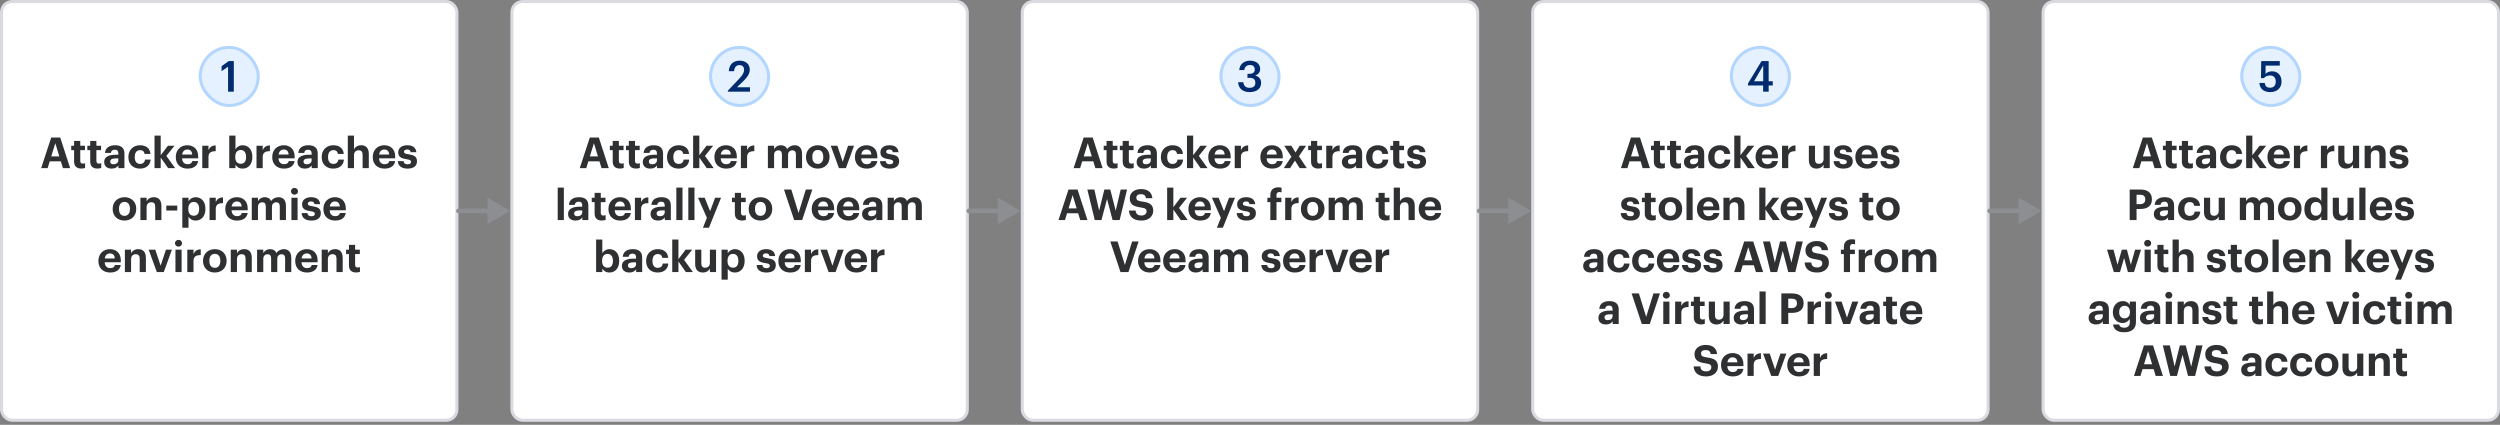
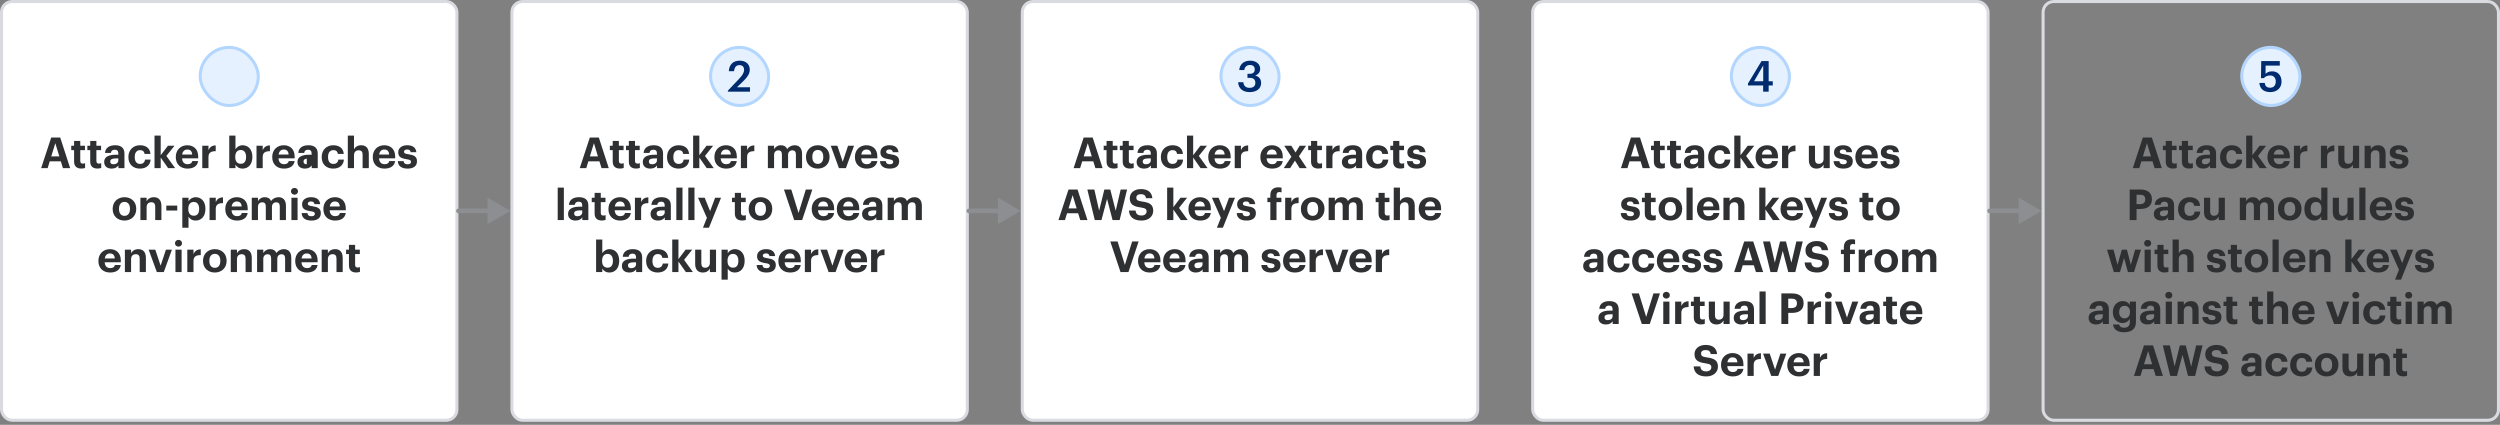
<svg xmlns="http://www.w3.org/2000/svg" width="818" height="139" viewBox="0 0 818 139" fill="none">
  <rect x="0" y="0" width="818" height="139" fill="#808080" stroke="none" />
  <rect x="0.5" y="0.5" width="149" height="137.014" rx="3.5" fill="white" />
  <rect x="0.5" y="0.5" width="149" height="137.014" rx="3.5" stroke="#DADBE1" />
  <rect x="65.493" y="15.5" width="19.014" height="19.014" rx="9.507" fill="#E6F1FF" />
  <rect x="65.493" y="15.5" width="19.014" height="19.014" rx="9.507" stroke="#B3D6FF" />
-   <path d="M74.622 30V21.838L72.508 23.28V21.642L74.832 19.99H76.498V30H74.622Z" fill="#002C6F" />
-   <path d="M18.097 46.852L16.767 51.178H19.413L18.097 46.852ZM13.463 55.014L16.753 45.004H19.707L22.955 55.014H20.589L19.903 52.788H16.277L15.591 55.014H13.463ZM26.61 55.154C25.07 55.154 24.244 54.37 24.244 52.844V49.134H23.306V47.692H24.244V46.11H26.26V47.692H27.8V49.134H26.26V52.662C26.26 53.25 26.554 53.53 27.072 53.53C27.38 53.53 27.604 53.488 27.842 53.39V54.958C27.562 55.056 27.156 55.154 26.61 55.154ZM31.887 55.154C30.347 55.154 29.521 54.37 29.521 52.844V49.134H28.583V47.692H29.521V46.11H31.537V47.692H33.077V49.134H31.537V52.662C31.537 53.25 31.831 53.53 32.349 53.53C32.657 53.53 32.881 53.488 33.119 53.39V54.958C32.839 55.056 32.433 55.154 31.887 55.154ZM37.135 53.754C38.031 53.754 38.717 53.264 38.717 52.452V51.836H37.933C36.757 51.836 36.071 52.088 36.071 52.872C36.071 53.404 36.393 53.754 37.135 53.754ZM36.533 55.168C35.203 55.168 34.083 54.524 34.083 52.984C34.083 51.276 35.651 50.632 37.891 50.632H38.717V50.338C38.717 49.47 38.451 48.994 37.527 48.994C36.729 48.994 36.365 49.4 36.281 50.03H34.363C34.489 48.294 35.861 47.524 37.653 47.524C39.445 47.524 40.719 48.252 40.719 50.24V55.014H38.745V54.132C38.325 54.72 37.681 55.168 36.533 55.168ZM45.779 55.168C43.637 55.168 42.013 53.838 42.013 51.444V51.332C42.013 48.966 43.707 47.524 45.793 47.524C47.487 47.524 49.055 48.266 49.237 50.366H47.319C47.179 49.512 46.661 49.12 45.835 49.12C44.785 49.12 44.085 49.904 44.085 51.304V51.416C44.085 52.886 44.743 53.642 45.877 53.642C46.689 53.642 47.347 53.166 47.445 52.228H49.279C49.167 53.964 47.907 55.168 45.779 55.168ZM50.555 55.014V44.374H52.585V50.786L54.937 47.692H57.093L54.433 51.024L57.303 55.014H55.007L52.585 51.556V55.014H50.555ZM61.339 55.168C59.127 55.168 57.517 53.782 57.517 51.444V51.332C57.517 49.022 59.155 47.524 61.283 47.524C63.173 47.524 64.853 48.63 64.853 51.248V51.808H59.575C59.631 53.026 60.289 53.726 61.395 53.726C62.333 53.726 62.795 53.32 62.921 52.704H64.839C64.601 54.286 63.341 55.168 61.339 55.168ZM59.603 50.562H62.879C62.809 49.456 62.249 48.924 61.283 48.924C60.373 48.924 59.757 49.526 59.603 50.562ZM66.182 55.014V47.692H68.212V49.092C68.674 48.112 69.388 47.594 70.578 47.58V49.47C69.08 49.456 68.212 49.946 68.212 51.346V55.014H66.182ZM79.382 55.168C78.248 55.168 77.422 54.608 77.044 53.852V55.014H75.014V44.374H77.044V48.84C77.45 48.14 78.304 47.524 79.382 47.524C81.174 47.524 82.574 48.854 82.574 51.276V51.388C82.574 53.81 81.202 55.168 79.382 55.168ZM78.78 53.586C79.9 53.586 80.516 52.83 80.516 51.402V51.29C80.516 49.806 79.788 49.078 78.766 49.078C77.702 49.078 76.974 49.82 76.974 51.29V51.402C76.974 52.872 77.674 53.586 78.78 53.586ZM83.928 55.014V47.692H85.958V49.092C86.42 48.112 87.134 47.594 88.324 47.58V49.47C86.826 49.456 85.958 49.946 85.958 51.346V55.014H83.928ZM92.894 55.168C90.682 55.168 89.072 53.782 89.072 51.444V51.332C89.072 49.022 90.71 47.524 92.838 47.524C94.728 47.524 96.408 48.63 96.408 51.248V51.808H91.13C91.186 53.026 91.844 53.726 92.95 53.726C93.888 53.726 94.35 53.32 94.476 52.704H96.394C96.156 54.286 94.896 55.168 92.894 55.168ZM91.158 50.562H94.434C94.364 49.456 93.804 48.924 92.838 48.924C91.928 48.924 91.312 49.526 91.158 50.562ZM100.381 53.754C101.277 53.754 101.963 53.264 101.963 52.452V51.836H101.179C100.003 51.836 99.317 52.088 99.317 52.872C99.317 53.404 99.639 53.754 100.381 53.754ZM99.779 55.168C98.449 55.168 97.329 54.524 97.329 52.984C97.329 51.276 98.897 50.632 101.137 50.632H101.963V50.338C101.963 49.47 101.697 48.994 100.773 48.994C99.975 48.994 99.611 49.4 99.527 50.03H97.609C97.735 48.294 99.107 47.524 100.899 47.524C102.691 47.524 103.965 48.252 103.965 50.24V55.014H101.991V54.132C101.571 54.72 100.927 55.168 99.779 55.168ZM109.026 55.168C106.884 55.168 105.26 53.838 105.26 51.444V51.332C105.26 48.966 106.954 47.524 109.04 47.524C110.734 47.524 112.302 48.266 112.484 50.366H110.566C110.426 49.512 109.908 49.12 109.082 49.12C108.032 49.12 107.332 49.904 107.332 51.304V51.416C107.332 52.886 107.99 53.642 109.124 53.642C109.936 53.642 110.594 53.166 110.692 52.228H112.526C112.414 53.964 111.154 55.168 109.026 55.168ZM113.801 55.014V44.374H115.831V48.854C116.195 48.126 116.993 47.524 118.211 47.524C119.653 47.524 120.675 48.392 120.675 50.352V55.014H118.645V50.646C118.645 49.652 118.253 49.176 117.357 49.176C116.489 49.176 115.831 49.708 115.831 50.786V55.014H113.801ZM125.789 55.168C123.577 55.168 121.967 53.782 121.967 51.444V51.332C121.967 49.022 123.605 47.524 125.733 47.524C127.623 47.524 129.303 48.63 129.303 51.248V51.808H124.025C124.081 53.026 124.739 53.726 125.845 53.726C126.783 53.726 127.245 53.32 127.371 52.704H129.289C129.051 54.286 127.791 55.168 125.789 55.168ZM124.053 50.562H127.329C127.259 49.456 126.699 48.924 125.733 48.924C124.823 48.924 124.207 49.526 124.053 50.562ZM133.36 55.168C131.386 55.168 130.238 54.3 130.168 52.718H132.058C132.142 53.376 132.464 53.754 133.346 53.754C134.13 53.754 134.494 53.46 134.494 52.956C134.494 52.452 134.06 52.242 133.01 52.088C131.064 51.794 130.308 51.234 130.308 49.806C130.308 48.28 131.708 47.524 133.206 47.524C134.83 47.524 136.048 48.112 136.23 49.792H134.368C134.256 49.19 133.92 48.91 133.22 48.91C132.562 48.91 132.184 49.218 132.184 49.666C132.184 50.128 132.534 50.31 133.598 50.464C135.432 50.73 136.44 51.192 136.44 52.76C136.44 54.342 135.292 55.168 133.36 55.168ZM40.716 72.168C38.532 72.168 36.866 70.712 36.866 68.43V68.318C36.866 66.022 38.532 64.524 40.73 64.524C42.928 64.524 44.58 65.994 44.58 68.276V68.388C44.58 70.698 42.914 72.168 40.716 72.168ZM40.73 70.628C41.864 70.628 42.522 69.788 42.522 68.402V68.304C42.522 66.904 41.864 66.064 40.73 66.064C39.61 66.064 38.938 66.876 38.938 68.276V68.388C38.938 69.788 39.582 70.628 40.73 70.628ZM45.941 72.014V64.692H47.971V65.854C48.335 65.126 49.133 64.524 50.351 64.524C51.793 64.524 52.815 65.392 52.815 67.352V72.014H50.785V67.646C50.785 66.652 50.393 66.176 49.497 66.176C48.629 66.176 47.971 66.708 47.971 67.786V72.014H45.941ZM54.414 68.878V67.268H57.998V68.878H54.414ZM63.42 70.586C64.54 70.586 65.156 69.83 65.156 68.402V68.29C65.156 66.806 64.428 66.078 63.406 66.078C62.342 66.078 61.614 66.82 61.614 68.29V68.402C61.614 69.872 62.314 70.586 63.42 70.586ZM59.654 74.506V64.692H61.684V65.84C62.09 65.14 62.944 64.524 64.022 64.524C65.814 64.524 67.214 65.854 67.214 68.276V68.388C67.214 70.81 65.842 72.168 64.022 72.168C62.888 72.168 62.062 71.608 61.684 70.894V74.506H59.654ZM68.568 72.014V64.692H70.598V66.092C71.06 65.112 71.774 64.594 72.964 64.58V66.47C71.466 66.456 70.598 66.946 70.598 68.346V72.014H68.568ZM77.534 72.168C75.322 72.168 73.712 70.782 73.712 68.444V68.332C73.712 66.022 75.35 64.524 77.478 64.524C79.368 64.524 81.048 65.63 81.048 68.248V68.808H75.77C75.826 70.026 76.484 70.726 77.59 70.726C78.528 70.726 78.99 70.32 79.116 69.704H81.034C80.796 71.286 79.536 72.168 77.534 72.168ZM75.798 67.562H79.074C79.004 66.456 78.444 65.924 77.478 65.924C76.568 65.924 75.952 66.526 75.798 67.562ZM82.376 72.014V64.692H84.406V65.812C84.77 65.126 85.555 64.524 86.647 64.524C87.612 64.524 88.341 64.93 88.691 65.798C89.278 64.916 90.231 64.524 91.154 64.524C92.513 64.524 93.562 65.378 93.562 67.324V72.014H91.546V67.548C91.546 66.61 91.126 66.19 90.398 66.19C89.615 66.19 88.984 66.694 88.984 67.688V72.014H86.969V67.548C86.969 66.61 86.534 66.19 85.82 66.19C85.037 66.19 84.406 66.694 84.406 67.688V72.014H82.376ZM96.346 63.698C95.702 63.698 95.198 63.222 95.198 62.592C95.198 61.962 95.702 61.486 96.346 61.486C97.004 61.486 97.508 61.962 97.508 62.592C97.508 63.222 97.004 63.698 96.346 63.698ZM95.352 72.014V64.692H97.368V72.014H95.352ZM101.894 72.168C99.92 72.168 98.772 71.3 98.702 69.718H100.592C100.676 70.376 100.998 70.754 101.88 70.754C102.664 70.754 103.028 70.46 103.028 69.956C103.028 69.452 102.594 69.242 101.544 69.088C99.598 68.794 98.842 68.234 98.842 66.806C98.842 65.28 100.242 64.524 101.74 64.524C103.364 64.524 104.582 65.112 104.764 66.792H102.902C102.79 66.19 102.454 65.91 101.754 65.91C101.096 65.91 100.718 66.218 100.718 66.666C100.718 67.128 101.068 67.31 102.132 67.464C103.966 67.73 104.974 68.192 104.974 69.76C104.974 71.342 103.826 72.168 101.894 72.168ZM109.635 72.168C107.423 72.168 105.813 70.782 105.813 68.444V68.332C105.813 66.022 107.451 64.524 109.579 64.524C111.469 64.524 113.149 65.63 113.149 68.248V68.808H107.871C107.927 70.026 108.585 70.726 109.691 70.726C110.629 70.726 111.091 70.32 111.217 69.704H113.135C112.897 71.286 111.637 72.168 109.635 72.168ZM107.899 67.562H111.175C111.105 66.456 110.545 65.924 109.579 65.924C108.669 65.924 108.053 66.526 107.899 67.562ZM36.019 89.168C33.807 89.168 32.197 87.782 32.197 85.444V85.332C32.197 83.022 33.835 81.524 35.963 81.524C37.853 81.524 39.533 82.63 39.533 85.248V85.808H34.255C34.311 87.026 34.969 87.726 36.075 87.726C37.013 87.726 37.475 87.32 37.601 86.704H39.519C39.281 88.286 38.021 89.168 36.019 89.168ZM34.283 84.562H37.559C37.489 83.456 36.929 82.924 35.963 82.924C35.053 82.924 34.437 83.526 34.283 84.562ZM40.862 89.014V81.692H42.892V82.854C43.256 82.126 44.054 81.524 45.272 81.524C46.714 81.524 47.736 82.392 47.736 84.352V89.014H45.706V84.646C45.706 83.652 45.314 83.176 44.418 83.176C43.55 83.176 42.892 83.708 42.892 84.786V89.014H40.862ZM51.312 89.014L48.638 81.692H50.808L52.558 86.928L54.294 81.692H56.254L53.594 89.014H51.312ZM58.4 80.698C57.756 80.698 57.252 80.222 57.252 79.592C57.252 78.962 57.756 78.486 58.4 78.486C59.058 78.486 59.562 78.962 59.562 79.592C59.562 80.222 59.058 80.698 58.4 80.698ZM57.406 89.014V81.692H59.422V89.014H57.406ZM61.288 89.014V81.692H63.318V83.092C63.78 82.112 64.494 81.594 65.684 81.58V83.47C64.186 83.456 63.318 83.946 63.318 85.346V89.014H61.288ZM70.281 89.168C68.097 89.168 66.431 87.712 66.431 85.43V85.318C66.431 83.022 68.097 81.524 70.295 81.524C72.493 81.524 74.145 82.994 74.145 85.276V85.388C74.145 87.698 72.479 89.168 70.281 89.168ZM70.295 87.628C71.429 87.628 72.087 86.788 72.087 85.402V85.304C72.087 83.904 71.429 83.064 70.295 83.064C69.175 83.064 68.503 83.876 68.503 85.276V85.388C68.503 86.788 69.147 87.628 70.295 87.628ZM75.506 89.014V81.692H77.536V82.854C77.9 82.126 78.698 81.524 79.916 81.524C81.358 81.524 82.38 82.392 82.38 84.352V89.014H80.35V84.646C80.35 83.652 79.958 83.176 79.062 83.176C78.194 83.176 77.536 83.708 77.536 84.786V89.014H75.506ZM84.12 89.014V81.692H86.15V82.812C86.514 82.126 87.298 81.524 88.39 81.524C89.356 81.524 90.084 81.93 90.434 82.798C91.022 81.916 91.974 81.524 92.898 81.524C94.256 81.524 95.306 82.378 95.306 84.324V89.014H93.29V84.548C93.29 83.61 92.87 83.19 92.142 83.19C91.358 83.19 90.728 83.694 90.728 84.688V89.014H88.712V84.548C88.712 83.61 88.278 83.19 87.564 83.19C86.78 83.19 86.15 83.694 86.15 84.688V89.014H84.12ZM100.414 89.168C98.202 89.168 96.592 87.782 96.592 85.444V85.332C96.592 83.022 98.23 81.524 100.358 81.524C102.248 81.524 103.928 82.63 103.928 85.248V85.808H98.65C98.706 87.026 99.364 87.726 100.47 87.726C101.408 87.726 101.87 87.32 101.996 86.704H103.914C103.676 88.286 102.416 89.168 100.414 89.168ZM98.678 84.562H101.954C101.884 83.456 101.324 82.924 100.358 82.924C99.448 82.924 98.832 83.526 98.678 84.562ZM105.256 89.014V81.692H107.286V82.854C107.65 82.126 108.448 81.524 109.666 81.524C111.108 81.524 112.13 82.392 112.13 84.352V89.014H110.1V84.646C110.1 83.652 109.708 83.176 108.812 83.176C107.944 83.176 107.286 83.708 107.286 84.786V89.014H105.256ZM116.544 89.154C115.004 89.154 114.178 88.37 114.178 86.844V83.134H113.24V81.692H114.178V80.11H116.194V81.692H117.734V83.134H116.194V86.662C116.194 87.25 116.488 87.53 117.006 87.53C117.314 87.53 117.538 87.488 117.776 87.39V88.958C117.496 89.056 117.09 89.154 116.544 89.154Z" fill="#2F3032" />
+   <path d="M18.097 46.852L16.767 51.178H19.413L18.097 46.852ZM13.463 55.014L16.753 45.004H19.707L22.955 55.014H20.589L19.903 52.788H16.277L15.591 55.014H13.463ZM26.61 55.154C25.07 55.154 24.244 54.37 24.244 52.844V49.134H23.306V47.692H24.244V46.11H26.26V47.692H27.8V49.134H26.26V52.662C26.26 53.25 26.554 53.53 27.072 53.53C27.38 53.53 27.604 53.488 27.842 53.39V54.958C27.562 55.056 27.156 55.154 26.61 55.154ZM31.887 55.154C30.347 55.154 29.521 54.37 29.521 52.844V49.134H28.583V47.692H29.521V46.11H31.537V47.692H33.077V49.134H31.537V52.662C31.537 53.25 31.831 53.53 32.349 53.53C32.657 53.53 32.881 53.488 33.119 53.39V54.958C32.839 55.056 32.433 55.154 31.887 55.154ZM37.135 53.754C38.031 53.754 38.717 53.264 38.717 52.452V51.836H37.933C36.757 51.836 36.071 52.088 36.071 52.872C36.071 53.404 36.393 53.754 37.135 53.754ZM36.533 55.168C35.203 55.168 34.083 54.524 34.083 52.984C34.083 51.276 35.651 50.632 37.891 50.632H38.717V50.338C38.717 49.47 38.451 48.994 37.527 48.994C36.729 48.994 36.365 49.4 36.281 50.03H34.363C34.489 48.294 35.861 47.524 37.653 47.524C39.445 47.524 40.719 48.252 40.719 50.24V55.014H38.745V54.132C38.325 54.72 37.681 55.168 36.533 55.168ZM45.779 55.168C43.637 55.168 42.013 53.838 42.013 51.444V51.332C42.013 48.966 43.707 47.524 45.793 47.524C47.487 47.524 49.055 48.266 49.237 50.366H47.319C47.179 49.512 46.661 49.12 45.835 49.12C44.785 49.12 44.085 49.904 44.085 51.304V51.416C44.085 52.886 44.743 53.642 45.877 53.642C46.689 53.642 47.347 53.166 47.445 52.228H49.279C49.167 53.964 47.907 55.168 45.779 55.168ZM50.555 55.014V44.374H52.585V50.786L54.937 47.692H57.093L54.433 51.024L57.303 55.014H55.007L52.585 51.556V55.014H50.555ZM61.339 55.168C59.127 55.168 57.517 53.782 57.517 51.444V51.332C57.517 49.022 59.155 47.524 61.283 47.524C63.173 47.524 64.853 48.63 64.853 51.248V51.808H59.575C59.631 53.026 60.289 53.726 61.395 53.726C62.333 53.726 62.795 53.32 62.921 52.704H64.839C64.601 54.286 63.341 55.168 61.339 55.168ZM59.603 50.562H62.879C62.809 49.456 62.249 48.924 61.283 48.924C60.373 48.924 59.757 49.526 59.603 50.562ZM66.182 55.014V47.692H68.212V49.092C68.674 48.112 69.388 47.594 70.578 47.58V49.47C69.08 49.456 68.212 49.946 68.212 51.346V55.014H66.182ZM79.382 55.168C78.248 55.168 77.422 54.608 77.044 53.852V55.014H75.014V44.374H77.044V48.84C77.45 48.14 78.304 47.524 79.382 47.524C81.174 47.524 82.574 48.854 82.574 51.276V51.388C82.574 53.81 81.202 55.168 79.382 55.168ZM78.78 53.586C79.9 53.586 80.516 52.83 80.516 51.402V51.29C80.516 49.806 79.788 49.078 78.766 49.078C77.702 49.078 76.974 49.82 76.974 51.29V51.402C76.974 52.872 77.674 53.586 78.78 53.586ZM83.928 55.014V47.692H85.958V49.092C86.42 48.112 87.134 47.594 88.324 47.58V49.47C86.826 49.456 85.958 49.946 85.958 51.346V55.014H83.928ZM92.894 55.168C90.682 55.168 89.072 53.782 89.072 51.444V51.332C89.072 49.022 90.71 47.524 92.838 47.524C94.728 47.524 96.408 48.63 96.408 51.248V51.808H91.13C91.186 53.026 91.844 53.726 92.95 53.726C93.888 53.726 94.35 53.32 94.476 52.704H96.394C96.156 54.286 94.896 55.168 92.894 55.168ZM91.158 50.562H94.434C94.364 49.456 93.804 48.924 92.838 48.924C91.928 48.924 91.312 49.526 91.158 50.562ZM100.381 53.754V51.836H101.179C100.003 51.836 99.317 52.088 99.317 52.872C99.317 53.404 99.639 53.754 100.381 53.754ZM99.779 55.168C98.449 55.168 97.329 54.524 97.329 52.984C97.329 51.276 98.897 50.632 101.137 50.632H101.963V50.338C101.963 49.47 101.697 48.994 100.773 48.994C99.975 48.994 99.611 49.4 99.527 50.03H97.609C97.735 48.294 99.107 47.524 100.899 47.524C102.691 47.524 103.965 48.252 103.965 50.24V55.014H101.991V54.132C101.571 54.72 100.927 55.168 99.779 55.168ZM109.026 55.168C106.884 55.168 105.26 53.838 105.26 51.444V51.332C105.26 48.966 106.954 47.524 109.04 47.524C110.734 47.524 112.302 48.266 112.484 50.366H110.566C110.426 49.512 109.908 49.12 109.082 49.12C108.032 49.12 107.332 49.904 107.332 51.304V51.416C107.332 52.886 107.99 53.642 109.124 53.642C109.936 53.642 110.594 53.166 110.692 52.228H112.526C112.414 53.964 111.154 55.168 109.026 55.168ZM113.801 55.014V44.374H115.831V48.854C116.195 48.126 116.993 47.524 118.211 47.524C119.653 47.524 120.675 48.392 120.675 50.352V55.014H118.645V50.646C118.645 49.652 118.253 49.176 117.357 49.176C116.489 49.176 115.831 49.708 115.831 50.786V55.014H113.801ZM125.789 55.168C123.577 55.168 121.967 53.782 121.967 51.444V51.332C121.967 49.022 123.605 47.524 125.733 47.524C127.623 47.524 129.303 48.63 129.303 51.248V51.808H124.025C124.081 53.026 124.739 53.726 125.845 53.726C126.783 53.726 127.245 53.32 127.371 52.704H129.289C129.051 54.286 127.791 55.168 125.789 55.168ZM124.053 50.562H127.329C127.259 49.456 126.699 48.924 125.733 48.924C124.823 48.924 124.207 49.526 124.053 50.562ZM133.36 55.168C131.386 55.168 130.238 54.3 130.168 52.718H132.058C132.142 53.376 132.464 53.754 133.346 53.754C134.13 53.754 134.494 53.46 134.494 52.956C134.494 52.452 134.06 52.242 133.01 52.088C131.064 51.794 130.308 51.234 130.308 49.806C130.308 48.28 131.708 47.524 133.206 47.524C134.83 47.524 136.048 48.112 136.23 49.792H134.368C134.256 49.19 133.92 48.91 133.22 48.91C132.562 48.91 132.184 49.218 132.184 49.666C132.184 50.128 132.534 50.31 133.598 50.464C135.432 50.73 136.44 51.192 136.44 52.76C136.44 54.342 135.292 55.168 133.36 55.168ZM40.716 72.168C38.532 72.168 36.866 70.712 36.866 68.43V68.318C36.866 66.022 38.532 64.524 40.73 64.524C42.928 64.524 44.58 65.994 44.58 68.276V68.388C44.58 70.698 42.914 72.168 40.716 72.168ZM40.73 70.628C41.864 70.628 42.522 69.788 42.522 68.402V68.304C42.522 66.904 41.864 66.064 40.73 66.064C39.61 66.064 38.938 66.876 38.938 68.276V68.388C38.938 69.788 39.582 70.628 40.73 70.628ZM45.941 72.014V64.692H47.971V65.854C48.335 65.126 49.133 64.524 50.351 64.524C51.793 64.524 52.815 65.392 52.815 67.352V72.014H50.785V67.646C50.785 66.652 50.393 66.176 49.497 66.176C48.629 66.176 47.971 66.708 47.971 67.786V72.014H45.941ZM54.414 68.878V67.268H57.998V68.878H54.414ZM63.42 70.586C64.54 70.586 65.156 69.83 65.156 68.402V68.29C65.156 66.806 64.428 66.078 63.406 66.078C62.342 66.078 61.614 66.82 61.614 68.29V68.402C61.614 69.872 62.314 70.586 63.42 70.586ZM59.654 74.506V64.692H61.684V65.84C62.09 65.14 62.944 64.524 64.022 64.524C65.814 64.524 67.214 65.854 67.214 68.276V68.388C67.214 70.81 65.842 72.168 64.022 72.168C62.888 72.168 62.062 71.608 61.684 70.894V74.506H59.654ZM68.568 72.014V64.692H70.598V66.092C71.06 65.112 71.774 64.594 72.964 64.58V66.47C71.466 66.456 70.598 66.946 70.598 68.346V72.014H68.568ZM77.534 72.168C75.322 72.168 73.712 70.782 73.712 68.444V68.332C73.712 66.022 75.35 64.524 77.478 64.524C79.368 64.524 81.048 65.63 81.048 68.248V68.808H75.77C75.826 70.026 76.484 70.726 77.59 70.726C78.528 70.726 78.99 70.32 79.116 69.704H81.034C80.796 71.286 79.536 72.168 77.534 72.168ZM75.798 67.562H79.074C79.004 66.456 78.444 65.924 77.478 65.924C76.568 65.924 75.952 66.526 75.798 67.562ZM82.376 72.014V64.692H84.406V65.812C84.77 65.126 85.555 64.524 86.647 64.524C87.612 64.524 88.341 64.93 88.691 65.798C89.278 64.916 90.231 64.524 91.154 64.524C92.513 64.524 93.562 65.378 93.562 67.324V72.014H91.546V67.548C91.546 66.61 91.126 66.19 90.398 66.19C89.615 66.19 88.984 66.694 88.984 67.688V72.014H86.969V67.548C86.969 66.61 86.534 66.19 85.82 66.19C85.037 66.19 84.406 66.694 84.406 67.688V72.014H82.376ZM96.346 63.698C95.702 63.698 95.198 63.222 95.198 62.592C95.198 61.962 95.702 61.486 96.346 61.486C97.004 61.486 97.508 61.962 97.508 62.592C97.508 63.222 97.004 63.698 96.346 63.698ZM95.352 72.014V64.692H97.368V72.014H95.352ZM101.894 72.168C99.92 72.168 98.772 71.3 98.702 69.718H100.592C100.676 70.376 100.998 70.754 101.88 70.754C102.664 70.754 103.028 70.46 103.028 69.956C103.028 69.452 102.594 69.242 101.544 69.088C99.598 68.794 98.842 68.234 98.842 66.806C98.842 65.28 100.242 64.524 101.74 64.524C103.364 64.524 104.582 65.112 104.764 66.792H102.902C102.79 66.19 102.454 65.91 101.754 65.91C101.096 65.91 100.718 66.218 100.718 66.666C100.718 67.128 101.068 67.31 102.132 67.464C103.966 67.73 104.974 68.192 104.974 69.76C104.974 71.342 103.826 72.168 101.894 72.168ZM109.635 72.168C107.423 72.168 105.813 70.782 105.813 68.444V68.332C105.813 66.022 107.451 64.524 109.579 64.524C111.469 64.524 113.149 65.63 113.149 68.248V68.808H107.871C107.927 70.026 108.585 70.726 109.691 70.726C110.629 70.726 111.091 70.32 111.217 69.704H113.135C112.897 71.286 111.637 72.168 109.635 72.168ZM107.899 67.562H111.175C111.105 66.456 110.545 65.924 109.579 65.924C108.669 65.924 108.053 66.526 107.899 67.562ZM36.019 89.168C33.807 89.168 32.197 87.782 32.197 85.444V85.332C32.197 83.022 33.835 81.524 35.963 81.524C37.853 81.524 39.533 82.63 39.533 85.248V85.808H34.255C34.311 87.026 34.969 87.726 36.075 87.726C37.013 87.726 37.475 87.32 37.601 86.704H39.519C39.281 88.286 38.021 89.168 36.019 89.168ZM34.283 84.562H37.559C37.489 83.456 36.929 82.924 35.963 82.924C35.053 82.924 34.437 83.526 34.283 84.562ZM40.862 89.014V81.692H42.892V82.854C43.256 82.126 44.054 81.524 45.272 81.524C46.714 81.524 47.736 82.392 47.736 84.352V89.014H45.706V84.646C45.706 83.652 45.314 83.176 44.418 83.176C43.55 83.176 42.892 83.708 42.892 84.786V89.014H40.862ZM51.312 89.014L48.638 81.692H50.808L52.558 86.928L54.294 81.692H56.254L53.594 89.014H51.312ZM58.4 80.698C57.756 80.698 57.252 80.222 57.252 79.592C57.252 78.962 57.756 78.486 58.4 78.486C59.058 78.486 59.562 78.962 59.562 79.592C59.562 80.222 59.058 80.698 58.4 80.698ZM57.406 89.014V81.692H59.422V89.014H57.406ZM61.288 89.014V81.692H63.318V83.092C63.78 82.112 64.494 81.594 65.684 81.58V83.47C64.186 83.456 63.318 83.946 63.318 85.346V89.014H61.288ZM70.281 89.168C68.097 89.168 66.431 87.712 66.431 85.43V85.318C66.431 83.022 68.097 81.524 70.295 81.524C72.493 81.524 74.145 82.994 74.145 85.276V85.388C74.145 87.698 72.479 89.168 70.281 89.168ZM70.295 87.628C71.429 87.628 72.087 86.788 72.087 85.402V85.304C72.087 83.904 71.429 83.064 70.295 83.064C69.175 83.064 68.503 83.876 68.503 85.276V85.388C68.503 86.788 69.147 87.628 70.295 87.628ZM75.506 89.014V81.692H77.536V82.854C77.9 82.126 78.698 81.524 79.916 81.524C81.358 81.524 82.38 82.392 82.38 84.352V89.014H80.35V84.646C80.35 83.652 79.958 83.176 79.062 83.176C78.194 83.176 77.536 83.708 77.536 84.786V89.014H75.506ZM84.12 89.014V81.692H86.15V82.812C86.514 82.126 87.298 81.524 88.39 81.524C89.356 81.524 90.084 81.93 90.434 82.798C91.022 81.916 91.974 81.524 92.898 81.524C94.256 81.524 95.306 82.378 95.306 84.324V89.014H93.29V84.548C93.29 83.61 92.87 83.19 92.142 83.19C91.358 83.19 90.728 83.694 90.728 84.688V89.014H88.712V84.548C88.712 83.61 88.278 83.19 87.564 83.19C86.78 83.19 86.15 83.694 86.15 84.688V89.014H84.12ZM100.414 89.168C98.202 89.168 96.592 87.782 96.592 85.444V85.332C96.592 83.022 98.23 81.524 100.358 81.524C102.248 81.524 103.928 82.63 103.928 85.248V85.808H98.65C98.706 87.026 99.364 87.726 100.47 87.726C101.408 87.726 101.87 87.32 101.996 86.704H103.914C103.676 88.286 102.416 89.168 100.414 89.168ZM98.678 84.562H101.954C101.884 83.456 101.324 82.924 100.358 82.924C99.448 82.924 98.832 83.526 98.678 84.562ZM105.256 89.014V81.692H107.286V82.854C107.65 82.126 108.448 81.524 109.666 81.524C111.108 81.524 112.13 82.392 112.13 84.352V89.014H110.1V84.646C110.1 83.652 109.708 83.176 108.812 83.176C107.944 83.176 107.286 83.708 107.286 84.786V89.014H105.256ZM116.544 89.154C115.004 89.154 114.178 88.37 114.178 86.844V83.134H113.24V81.692H114.178V80.11H116.194V81.692H117.734V83.134H116.194V86.662C116.194 87.25 116.488 87.53 117.006 87.53C117.314 87.53 117.538 87.488 117.776 87.39V88.958C117.496 89.056 117.09 89.154 116.544 89.154Z" fill="#2F3032" />
  <path d="M150 68.257C149.586 68.257 149.25 68.593 149.25 69.007C149.25 69.421 149.586 69.757 150 69.757L150 69.007L150 68.257ZM167 69.007L159.5 64.677L159.5 73.337L167 69.007ZM150 69.007L150 69.757L160.25 69.757L160.25 69.007L160.25 68.257L150 68.257L150 69.007Z" fill="#8D8E92" />
  <rect x="167.5" y="0.5" width="149" height="137.014" rx="3.5" fill="white" />
  <rect x="167.5" y="0.5" width="149" height="137.014" rx="3.5" stroke="#DADBE1" />
  <rect x="232.493" y="15.5" width="19.014" height="19.014" rx="9.507" fill="#E6F1FF" />
  <rect x="232.493" y="15.5" width="19.014" height="19.014" rx="9.507" stroke="#B3D6FF" />
  <path d="M238.156 30V29.664L241.936 25.674C242.888 24.666 243.462 23.784 243.462 22.832C243.462 21.894 242.93 21.306 241.964 21.306C240.97 21.306 240.34 21.88 240.172 23.294H238.464C238.59 21.11 239.906 19.85 242.02 19.85C244.092 19.85 245.324 21.04 245.324 22.804C245.324 24.106 244.554 25.24 243.364 26.388L241.138 28.558H245.394V30H238.156Z" fill="#002C6F" />
  <path d="M194.332 46.852L193.002 51.178H195.648L194.332 46.852ZM189.698 55.014L192.988 45.004H195.942L199.19 55.014H196.824L196.138 52.788H192.512L191.826 55.014H189.698ZM202.845 55.154C201.305 55.154 200.479 54.37 200.479 52.844V49.134H199.541V47.692H200.479V46.11H202.495V47.692H204.035V49.134H202.495V52.662C202.495 53.25 202.789 53.53 203.307 53.53C203.615 53.53 203.839 53.488 204.077 53.39V54.958C203.797 55.056 203.391 55.154 202.845 55.154ZM208.123 55.154C206.583 55.154 205.757 54.37 205.757 52.844V49.134H204.819V47.692H205.757V46.11H207.773V47.692H209.313V49.134H207.773V52.662C207.773 53.25 208.067 53.53 208.585 53.53C208.893 53.53 209.117 53.488 209.355 53.39V54.958C209.075 55.056 208.669 55.154 208.123 55.154ZM213.37 53.754C214.266 53.754 214.952 53.264 214.952 52.452V51.836H214.168C212.992 51.836 212.306 52.088 212.306 52.872C212.306 53.404 212.628 53.754 213.37 53.754ZM212.768 55.168C211.438 55.168 210.318 54.524 210.318 52.984C210.318 51.276 211.886 50.632 214.126 50.632H214.952V50.338C214.952 49.47 214.686 48.994 213.762 48.994C212.964 48.994 212.6 49.4 212.516 50.03H210.598C210.724 48.294 212.096 47.524 213.888 47.524C215.68 47.524 216.954 48.252 216.954 50.24V55.014H214.98V54.132C214.56 54.72 213.916 55.168 212.768 55.168ZM222.015 55.168C219.873 55.168 218.249 53.838 218.249 51.444V51.332C218.249 48.966 219.943 47.524 222.029 47.524C223.723 47.524 225.291 48.266 225.473 50.366H223.555C223.415 49.512 222.897 49.12 222.071 49.12C221.021 49.12 220.321 49.904 220.321 51.304V51.416C220.321 52.886 220.979 53.642 222.113 53.642C222.925 53.642 223.583 53.166 223.681 52.228H225.515C225.403 53.964 224.143 55.168 222.015 55.168ZM226.791 55.014V44.374H228.821V50.786L231.173 47.692H233.329L230.669 51.024L233.539 55.014H231.243L228.821 51.556V55.014H226.791ZM237.575 55.168C235.363 55.168 233.753 53.782 233.753 51.444V51.332C233.753 49.022 235.391 47.524 237.519 47.524C239.409 47.524 241.089 48.63 241.089 51.248V51.808H235.811C235.867 53.026 236.525 53.726 237.631 53.726C238.569 53.726 239.031 53.32 239.157 52.704H241.075C240.837 54.286 239.577 55.168 237.575 55.168ZM235.839 50.562H239.115C239.045 49.456 238.485 48.924 237.519 48.924C236.609 48.924 235.993 49.526 235.839 50.562ZM242.417 55.014V47.692H244.447V49.092C244.909 48.112 245.623 47.594 246.813 47.58V49.47C245.315 49.456 244.447 49.946 244.447 51.346V55.014H242.417ZM251.25 55.014V47.692H253.28V48.812C253.644 48.126 254.428 47.524 255.52 47.524C256.486 47.524 257.214 47.93 257.564 48.798C258.152 47.916 259.104 47.524 260.028 47.524C261.386 47.524 262.436 48.378 262.436 50.324V55.014H260.42V50.548C260.42 49.61 260 49.19 259.272 49.19C258.488 49.19 257.858 49.694 257.858 50.688V55.014H255.842V50.548C255.842 49.61 255.408 49.19 254.694 49.19C253.91 49.19 253.28 49.694 253.28 50.688V55.014H251.25ZM267.571 55.168C265.387 55.168 263.721 53.712 263.721 51.43V51.318C263.721 49.022 265.387 47.524 267.585 47.524C269.783 47.524 271.435 48.994 271.435 51.276V51.388C271.435 53.698 269.769 55.168 267.571 55.168ZM267.585 53.628C268.719 53.628 269.377 52.788 269.377 51.402V51.304C269.377 49.904 268.719 49.064 267.585 49.064C266.465 49.064 265.793 49.876 265.793 51.276V51.388C265.793 52.788 266.437 53.628 267.585 53.628ZM274.497 55.014L271.823 47.692H273.993L275.743 52.928L277.479 47.692H279.439L276.779 55.014H274.497ZM283.553 55.168C281.341 55.168 279.731 53.782 279.731 51.444V51.332C279.731 49.022 281.369 47.524 283.497 47.524C285.387 47.524 287.067 48.63 287.067 51.248V51.808H281.789C281.845 53.026 282.503 53.726 283.609 53.726C284.547 53.726 285.009 53.32 285.135 52.704H287.053C286.815 54.286 285.555 55.168 283.553 55.168ZM281.817 50.562H285.093C285.023 49.456 284.463 48.924 283.497 48.924C282.587 48.924 281.971 49.526 281.817 50.562ZM291.124 55.168C289.15 55.168 288.002 54.3 287.932 52.718H289.822C289.906 53.376 290.228 53.754 291.11 53.754C291.894 53.754 292.258 53.46 292.258 52.956C292.258 52.452 291.824 52.242 290.774 52.088C288.828 51.794 288.072 51.234 288.072 49.806C288.072 48.28 289.472 47.524 290.97 47.524C292.594 47.524 293.812 48.112 293.994 49.792H292.132C292.02 49.19 291.684 48.91 290.984 48.91C290.326 48.91 289.948 49.218 289.948 49.666C289.948 50.128 290.298 50.31 291.362 50.464C293.196 50.73 294.204 51.192 294.204 52.76C294.204 54.342 293.056 55.168 291.124 55.168ZM182.481 72.014V61.374H184.497V72.014H182.481ZM188.925 70.754C189.821 70.754 190.507 70.264 190.507 69.452V68.836H189.723C188.547 68.836 187.861 69.088 187.861 69.872C187.861 70.404 188.183 70.754 188.925 70.754ZM188.323 72.168C186.993 72.168 185.873 71.524 185.873 69.984C185.873 68.276 187.441 67.632 189.681 67.632H190.507V67.338C190.507 66.47 190.241 65.994 189.317 65.994C188.519 65.994 188.155 66.4 188.071 67.03H186.153C186.279 65.294 187.651 64.524 189.443 64.524C191.235 64.524 192.509 65.252 192.509 67.24V72.014H190.535V71.132C190.115 71.72 189.471 72.168 188.323 72.168ZM196.925 72.154C195.385 72.154 194.559 71.37 194.559 69.844V66.134H193.621V64.692H194.559V63.11H196.575V64.692H198.115V66.134H196.575V69.662C196.575 70.25 196.869 70.53 197.387 70.53C197.695 70.53 197.919 70.488 198.157 70.39V71.958C197.877 72.056 197.471 72.154 196.925 72.154ZM202.903 72.168C200.691 72.168 199.081 70.782 199.081 68.444V68.332C199.081 66.022 200.719 64.524 202.847 64.524C204.737 64.524 206.417 65.63 206.417 68.248V68.808H201.139C201.195 70.026 201.853 70.726 202.959 70.726C203.897 70.726 204.359 70.32 204.485 69.704H206.403C206.165 71.286 204.905 72.168 202.903 72.168ZM201.167 67.562H204.443C204.373 66.456 203.813 65.924 202.847 65.924C201.937 65.924 201.321 66.526 201.167 67.562ZM207.746 72.014V64.692H209.776V66.092C210.238 65.112 210.952 64.594 212.142 64.58V66.47C210.644 66.456 209.776 66.946 209.776 68.346V72.014H207.746ZM215.913 70.754C216.809 70.754 217.495 70.264 217.495 69.452V68.836H216.711C215.535 68.836 214.849 69.088 214.849 69.872C214.849 70.404 215.171 70.754 215.913 70.754ZM215.311 72.168C213.981 72.168 212.861 71.524 212.861 69.984C212.861 68.276 214.429 67.632 216.669 67.632H217.495V67.338C217.495 66.47 217.229 65.994 216.305 65.994C215.507 65.994 215.143 66.4 215.059 67.03H213.141C213.267 65.294 214.639 64.524 216.431 64.524C218.223 64.524 219.497 65.252 219.497 67.24V72.014H217.523V71.132C217.103 71.72 216.459 72.168 215.311 72.168ZM221.296 72.014V61.374H223.312V72.014H221.296ZM225.22 72.014V61.374H227.236V72.014H225.22ZM230.011 74.506L231.299 71.272L228.387 64.692H230.571L232.349 69.088L233.987 64.692H235.933L231.971 74.506H230.011ZM242.808 72.154C241.268 72.154 240.442 71.37 240.442 69.844V66.134H239.504V64.692H240.442V63.11H242.458V64.692H243.998V66.134H242.458V69.662C242.458 70.25 242.752 70.53 243.27 70.53C243.578 70.53 243.802 70.488 244.04 70.39V71.958C243.76 72.056 243.354 72.154 242.808 72.154ZM248.814 72.168C246.63 72.168 244.964 70.712 244.964 68.43V68.318C244.964 66.022 246.63 64.524 248.828 64.524C251.026 64.524 252.678 65.994 252.678 68.276V68.388C252.678 70.698 251.012 72.168 248.814 72.168ZM248.828 70.628C249.962 70.628 250.62 69.788 250.62 68.402V68.304C250.62 66.904 249.962 66.064 248.828 66.064C247.708 66.064 247.036 66.876 247.036 68.276V68.388C247.036 69.788 247.68 70.628 248.828 70.628ZM259.858 72.014L256.512 62.004H258.906L261.286 69.69L263.666 62.004H265.794L262.462 72.014H259.858ZM269.416 72.168C267.204 72.168 265.594 70.782 265.594 68.444V68.332C265.594 66.022 267.232 64.524 269.36 64.524C271.25 64.524 272.93 65.63 272.93 68.248V68.808H267.652C267.708 70.026 268.366 70.726 269.472 70.726C270.41 70.726 270.872 70.32 270.998 69.704H272.916C272.678 71.286 271.418 72.168 269.416 72.168ZM267.68 67.562H270.956C270.886 66.456 270.326 65.924 269.36 65.924C268.45 65.924 267.834 66.526 267.68 67.562ZM277.633 72.168C275.421 72.168 273.811 70.782 273.811 68.444V68.332C273.811 66.022 275.449 64.524 277.577 64.524C279.467 64.524 281.147 65.63 281.147 68.248V68.808H275.869C275.925 70.026 276.583 70.726 277.689 70.726C278.627 70.726 279.089 70.32 279.215 69.704H281.133C280.895 71.286 279.635 72.168 277.633 72.168ZM275.897 67.562H279.173C279.103 66.456 278.543 65.924 277.577 65.924C276.667 65.924 276.051 66.526 275.897 67.562ZM285.12 70.754C286.016 70.754 286.702 70.264 286.702 69.452V68.836H285.918C284.742 68.836 284.056 69.088 284.056 69.872C284.056 70.404 284.378 70.754 285.12 70.754ZM284.518 72.168C283.188 72.168 282.068 71.524 282.068 69.984C282.068 68.276 283.636 67.632 285.876 67.632H286.702V67.338C286.702 66.47 286.436 65.994 285.512 65.994C284.714 65.994 284.35 66.4 284.266 67.03H282.348C282.474 65.294 283.846 64.524 285.638 64.524C287.43 64.524 288.704 65.252 288.704 67.24V72.014H286.73V71.132C286.31 71.72 285.666 72.168 284.518 72.168ZM290.447 72.014V64.692H292.477V65.812C292.841 65.126 293.625 64.524 294.717 64.524C295.683 64.524 296.411 64.93 296.761 65.798C297.349 64.916 298.301 64.524 299.225 64.524C300.583 64.524 301.633 65.378 301.633 67.324V72.014H299.617V67.548C299.617 66.61 299.197 66.19 298.469 66.19C297.685 66.19 297.055 66.694 297.055 67.688V72.014H295.039V67.548C295.039 66.61 294.605 66.19 293.891 66.19C293.107 66.19 292.477 66.694 292.477 67.688V72.014H290.447ZM199.412 89.168C198.278 89.168 197.452 88.608 197.074 87.852V89.014H195.044V78.374H197.074V82.84C197.48 82.14 198.334 81.524 199.412 81.524C201.204 81.524 202.604 82.854 202.604 85.276V85.388C202.604 87.81 201.232 89.168 199.412 89.168ZM198.81 87.586C199.93 87.586 200.546 86.83 200.546 85.402V85.29C200.546 83.806 199.818 83.078 198.796 83.078C197.732 83.078 197.004 83.82 197.004 85.29V85.402C197.004 86.872 197.704 87.586 198.81 87.586ZM206.535 87.754C207.431 87.754 208.117 87.264 208.117 86.452V85.836H207.333C206.157 85.836 205.471 86.088 205.471 86.872C205.471 87.404 205.793 87.754 206.535 87.754ZM205.933 89.168C204.603 89.168 203.483 88.524 203.483 86.984C203.483 85.276 205.051 84.632 207.291 84.632H208.117V84.338C208.117 83.47 207.851 82.994 206.927 82.994C206.129 82.994 205.765 83.4 205.681 84.03H203.763C203.889 82.294 205.261 81.524 207.053 81.524C208.845 81.524 210.119 82.252 210.119 84.24V89.014H208.145V88.132C207.725 88.72 207.081 89.168 205.933 89.168ZM215.179 89.168C213.037 89.168 211.413 87.838 211.413 85.444V85.332C211.413 82.966 213.107 81.524 215.193 81.524C216.887 81.524 218.455 82.266 218.637 84.366H216.719C216.579 83.512 216.061 83.12 215.235 83.12C214.185 83.12 213.485 83.904 213.485 85.304V85.416C213.485 86.886 214.143 87.642 215.277 87.642C216.089 87.642 216.747 87.166 216.845 86.228H218.679C218.567 87.964 217.307 89.168 215.179 89.168ZM219.955 89.014V78.374H221.985V84.786L224.337 81.692H226.493L223.833 85.024L226.703 89.014H224.407L221.985 85.556V89.014H219.955ZM229.951 89.168C228.523 89.168 227.459 88.328 227.459 86.41V81.692H229.475V86.13C229.475 87.124 229.881 87.6 230.749 87.6C231.603 87.6 232.275 87.068 232.275 85.99V81.692H234.291V89.014H232.275V87.866C231.897 88.608 231.155 89.168 229.951 89.168ZM239.853 87.586C240.973 87.586 241.589 86.83 241.589 85.402V85.29C241.589 83.806 240.861 83.078 239.839 83.078C238.775 83.078 238.047 83.82 238.047 85.29V85.402C238.047 86.872 238.747 87.586 239.853 87.586ZM236.087 91.506V81.692H238.117V82.84C238.523 82.14 239.377 81.524 240.455 81.524C242.247 81.524 243.647 82.854 243.647 85.276V85.388C243.647 87.81 242.275 89.168 240.455 89.168C239.321 89.168 238.495 88.608 238.117 87.894V91.506H236.087ZM250.765 89.168C248.791 89.168 247.643 88.3 247.573 86.718H249.463C249.547 87.376 249.869 87.754 250.751 87.754C251.535 87.754 251.899 87.46 251.899 86.956C251.899 86.452 251.465 86.242 250.415 86.088C248.469 85.794 247.713 85.234 247.713 83.806C247.713 82.28 249.113 81.524 250.611 81.524C252.235 81.524 253.453 82.112 253.635 83.792H251.773C251.661 83.19 251.325 82.91 250.625 82.91C249.967 82.91 249.589 83.218 249.589 83.666C249.589 84.128 249.939 84.31 251.003 84.464C252.837 84.73 253.845 85.192 253.845 86.76C253.845 88.342 252.697 89.168 250.765 89.168ZM258.506 89.168C256.294 89.168 254.684 87.782 254.684 85.444V85.332C254.684 83.022 256.322 81.524 258.45 81.524C260.34 81.524 262.02 82.63 262.02 85.248V85.808H256.742C256.798 87.026 257.456 87.726 258.562 87.726C259.5 87.726 259.962 87.32 260.088 86.704H262.006C261.768 88.286 260.508 89.168 258.506 89.168ZM256.77 84.562H260.046C259.976 83.456 259.416 82.924 258.45 82.924C257.54 82.924 256.924 83.526 256.77 84.562ZM263.349 89.014V81.692H265.379V83.092C265.841 82.112 266.555 81.594 267.745 81.58V83.47C266.247 83.456 265.379 83.946 265.379 85.346V89.014H263.349ZM271.12 89.014L268.446 81.692H270.616L272.366 86.928L274.102 81.692H276.062L273.402 89.014H271.12ZM280.176 89.168C277.964 89.168 276.354 87.782 276.354 85.444V85.332C276.354 83.022 277.992 81.524 280.12 81.524C282.01 81.524 283.69 82.63 283.69 85.248V85.808H278.412C278.468 87.026 279.126 87.726 280.232 87.726C281.17 87.726 281.632 87.32 281.758 86.704H283.676C283.438 88.286 282.178 89.168 280.176 89.168ZM278.44 84.562H281.716C281.646 83.456 281.086 82.924 280.12 82.924C279.21 82.924 278.594 83.526 278.44 84.562ZM285.019 89.014V81.692H287.049V83.092C287.511 82.112 288.225 81.594 289.415 81.58V83.47C287.917 83.456 287.049 83.946 287.049 85.346V89.014H285.019Z" fill="#2F3032" />
  <path d="M317 68.257C316.586 68.257 316.25 68.593 316.25 69.007C316.25 69.421 316.586 69.757 317 69.757L317 69.007L317 68.257ZM334 69.007L326.5 64.677L326.5 73.337L334 69.007ZM317 69.007L317 69.757L327.25 69.757L327.25 69.007L327.25 68.257L317 68.257L317 69.007Z" fill="#8D8E92" />
  <rect x="334.5" y="0.5" width="149" height="137.014" rx="3.5" fill="white" />
  <rect x="334.5" y="0.5" width="149" height="137.014" rx="3.5" stroke="#DADBE1" />
  <rect x="399.493" y="15.5" width="19.014" height="19.014" rx="9.507" fill="#E6F1FF" />
  <rect x="399.493" y="15.5" width="19.014" height="19.014" rx="9.507" stroke="#B3D6FF" />
  <path d="M408.888 30.14C406.508 30.14 405.206 28.824 405.122 26.906H406.816C406.914 27.956 407.502 28.74 408.846 28.74C410.148 28.74 410.75 28.11 410.75 27.116C410.75 26.024 410.162 25.478 408.944 25.478H408.174V24.148H408.888C410.036 24.148 410.554 23.616 410.554 22.678C410.554 21.866 410.036 21.264 409 21.264C407.936 21.264 407.25 21.908 407.138 22.916H405.486C405.584 21.18 406.886 19.85 409.028 19.85C411.114 19.85 412.332 21.054 412.332 22.538C412.332 23.672 411.674 24.358 410.708 24.722C411.87 24.988 412.64 25.814 412.64 27.144C412.64 28.992 411.184 30.14 408.888 30.14Z" fill="#002C6F" />
  <path d="M355.918 46.852L354.588 51.178H357.234L355.918 46.852ZM351.284 55.014L354.574 45.004H357.528L360.776 55.014H358.41L357.724 52.788H354.098L353.412 55.014H351.284ZM364.431 55.154C362.891 55.154 362.065 54.37 362.065 52.844V49.134H361.127V47.692H362.065V46.11H364.081V47.692H365.621V49.134H364.081V52.662C364.081 53.25 364.375 53.53 364.893 53.53C365.201 53.53 365.425 53.488 365.663 53.39V54.958C365.383 55.056 364.977 55.154 364.431 55.154ZM369.709 55.154C368.169 55.154 367.343 54.37 367.343 52.844V49.134H366.405V47.692H367.343V46.11H369.359V47.692H370.899V49.134H369.359V52.662C369.359 53.25 369.653 53.53 370.171 53.53C370.479 53.53 370.703 53.488 370.941 53.39V54.958C370.661 55.056 370.255 55.154 369.709 55.154ZM374.956 53.754C375.852 53.754 376.538 53.264 376.538 52.452V51.836H375.754C374.578 51.836 373.892 52.088 373.892 52.872C373.892 53.404 374.214 53.754 374.956 53.754ZM374.354 55.168C373.024 55.168 371.904 54.524 371.904 52.984C371.904 51.276 373.472 50.632 375.712 50.632H376.538V50.338C376.538 49.47 376.272 48.994 375.348 48.994C374.55 48.994 374.186 49.4 374.102 50.03H372.184C372.31 48.294 373.682 47.524 375.474 47.524C377.266 47.524 378.54 48.252 378.54 50.24V55.014H376.566V54.132C376.146 54.72 375.502 55.168 374.354 55.168ZM383.601 55.168C381.459 55.168 379.835 53.838 379.835 51.444V51.332C379.835 48.966 381.529 47.524 383.615 47.524C385.309 47.524 386.877 48.266 387.059 50.366H385.141C385.001 49.512 384.483 49.12 383.657 49.12C382.607 49.12 381.907 49.904 381.907 51.304V51.416C381.907 52.886 382.565 53.642 383.699 53.642C384.511 53.642 385.169 53.166 385.267 52.228H387.101C386.989 53.964 385.729 55.168 383.601 55.168ZM388.376 55.014V44.374H390.406V50.786L392.758 47.692H394.914L392.254 51.024L395.124 55.014H392.828L390.406 51.556V55.014H388.376ZM399.161 55.168C396.949 55.168 395.339 53.782 395.339 51.444V51.332C395.339 49.022 396.977 47.524 399.105 47.524C400.995 47.524 402.675 48.63 402.675 51.248V51.808H397.397C397.453 53.026 398.111 53.726 399.217 53.726C400.155 53.726 400.617 53.32 400.743 52.704H402.661C402.423 54.286 401.163 55.168 399.161 55.168ZM397.425 50.562H400.701C400.631 49.456 400.071 48.924 399.105 48.924C398.195 48.924 397.579 49.526 397.425 50.562ZM404.003 55.014V47.692H406.033V49.092C406.495 48.112 407.209 47.594 408.399 47.58V49.47C406.901 49.456 406.033 49.946 406.033 51.346V55.014H404.003ZM416.209 55.168C413.997 55.168 412.387 53.782 412.387 51.444V51.332C412.387 49.022 414.025 47.524 416.153 47.524C418.043 47.524 419.723 48.63 419.723 51.248V51.808H414.445C414.501 53.026 415.159 53.726 416.265 53.726C417.203 53.726 417.665 53.32 417.791 52.704H419.709C419.471 54.286 418.211 55.168 416.209 55.168ZM414.473 50.562H417.749C417.679 49.456 417.119 48.924 416.153 48.924C415.243 48.924 414.627 49.526 414.473 50.562ZM420.039 55.014L422.545 51.276L420.207 47.692H422.531L423.903 49.89L425.247 47.692H427.347L425.009 51.122L427.585 55.014H425.247L423.707 52.55L422.125 55.014H420.039ZM431.341 55.154C429.801 55.154 428.975 54.37 428.975 52.844V49.134H428.037V47.692H428.975V46.11H430.991V47.692H432.531V49.134H430.991V52.662C430.991 53.25 431.285 53.53 431.803 53.53C432.111 53.53 432.335 53.488 432.573 53.39V54.958C432.293 55.056 431.887 55.154 431.341 55.154ZM433.945 55.014V47.692H435.975V49.092C436.437 48.112 437.151 47.594 438.341 47.58V49.47C436.843 49.456 435.975 49.946 435.975 51.346V55.014H433.945ZM442.113 53.754C443.009 53.754 443.695 53.264 443.695 52.452V51.836H442.911C441.735 51.836 441.049 52.088 441.049 52.872C441.049 53.404 441.371 53.754 442.113 53.754ZM441.511 55.168C440.181 55.168 439.061 54.524 439.061 52.984C439.061 51.276 440.629 50.632 442.869 50.632H443.695V50.338C443.695 49.47 443.429 48.994 442.505 48.994C441.707 48.994 441.343 49.4 441.259 50.03H439.341C439.467 48.294 440.839 47.524 442.631 47.524C444.423 47.524 445.697 48.252 445.697 50.24V55.014H443.723V54.132C443.303 54.72 442.659 55.168 441.511 55.168ZM450.757 55.168C448.615 55.168 446.991 53.838 446.991 51.444V51.332C446.991 48.966 448.685 47.524 450.771 47.524C452.465 47.524 454.033 48.266 454.215 50.366H452.297C452.157 49.512 451.639 49.12 450.813 49.12C449.763 49.12 449.063 49.904 449.063 51.304V51.416C449.063 52.886 449.721 53.642 450.855 53.642C451.667 53.642 452.325 53.166 452.423 52.228H454.257C454.145 53.964 452.885 55.168 450.757 55.168ZM458.207 55.154C456.667 55.154 455.841 54.37 455.841 52.844V49.134H454.903V47.692H455.841V46.11H457.857V47.692H459.397V49.134H457.857V52.662C457.857 53.25 458.151 53.53 458.669 53.53C458.977 53.53 459.201 53.488 459.439 53.39V54.958C459.159 55.056 458.753 55.154 458.207 55.154ZM463.538 55.168C461.564 55.168 460.416 54.3 460.346 52.718H462.236C462.32 53.376 462.642 53.754 463.524 53.754C464.308 53.754 464.672 53.46 464.672 52.956C464.672 52.452 464.238 52.242 463.188 52.088C461.242 51.794 460.486 51.234 460.486 49.806C460.486 48.28 461.886 47.524 463.384 47.524C465.008 47.524 466.226 48.112 466.408 49.792H464.546C464.434 49.19 464.098 48.91 463.398 48.91C462.74 48.91 462.362 49.218 462.362 49.666C462.362 50.128 462.712 50.31 463.776 50.464C465.61 50.73 466.618 51.192 466.618 52.76C466.618 54.342 465.47 55.168 463.538 55.168ZM350.962 63.852L349.632 68.178H352.278L350.962 63.852ZM346.328 72.014L349.618 62.004H352.572L355.82 72.014H353.454L352.768 69.788H349.142L348.456 72.014H346.328ZM358.211 72.014L355.775 62.004H358.071L359.639 68.92L361.347 62.004H363.279L365.057 68.962L366.681 62.004H368.781L366.345 72.014H364.035L362.229 65.098L360.395 72.014H358.211ZM373.513 72.168C370.769 72.168 369.509 70.88 369.383 68.878H371.553C371.651 69.774 372.029 70.516 373.513 70.516C374.507 70.516 375.165 69.97 375.165 69.186C375.165 68.388 374.745 68.108 373.275 67.884C370.713 67.548 369.663 66.778 369.663 64.846C369.663 63.138 371.091 61.864 373.303 61.864C375.557 61.864 376.873 62.872 377.055 64.86H374.969C374.829 63.95 374.297 63.53 373.303 63.53C372.309 63.53 371.805 63.992 371.805 64.664C371.805 65.378 372.127 65.714 373.667 65.938C376.089 66.246 377.335 66.904 377.335 68.976C377.335 70.754 375.879 72.168 373.513 72.168ZM381.889 72.014V61.374H383.919V67.786L386.271 64.692H388.427L385.767 68.024L388.637 72.014H386.341L383.919 68.556V72.014H381.889ZM392.673 72.168C390.461 72.168 388.851 70.782 388.851 68.444V68.332C388.851 66.022 390.489 64.524 392.617 64.524C394.507 64.524 396.187 65.63 396.187 68.248V68.808H390.909C390.965 70.026 391.623 70.726 392.729 70.726C393.667 70.726 394.129 70.32 394.255 69.704H396.173C395.935 71.286 394.675 72.168 392.673 72.168ZM390.937 67.562H394.213C394.143 66.456 393.583 65.924 392.617 65.924C391.707 65.924 391.091 66.526 390.937 67.562ZM398.167 74.506L399.455 71.272L396.543 64.692H398.727L400.505 69.088L402.143 64.692H404.089L400.127 74.506H398.167ZM407.846 72.168C405.872 72.168 404.724 71.3 404.654 69.718H406.544C406.628 70.376 406.95 70.754 407.832 70.754C408.616 70.754 408.98 70.46 408.98 69.956C408.98 69.452 408.546 69.242 407.496 69.088C405.55 68.794 404.794 68.234 404.794 66.806C404.794 65.28 406.194 64.524 407.692 64.524C409.316 64.524 410.534 65.112 410.716 66.792H408.854C408.742 66.19 408.406 65.91 407.706 65.91C407.048 65.91 406.67 66.218 406.67 66.666C406.67 67.128 407.02 67.31 408.084 67.464C409.918 67.73 410.926 68.192 410.926 69.76C410.926 71.342 409.778 72.168 407.846 72.168ZM415.653 72.014V66.134H414.687V64.692H415.653V63.852C415.653 62.144 416.647 61.29 418.271 61.29C418.705 61.29 418.999 61.332 419.321 61.43V62.956C419.125 62.886 418.873 62.83 418.579 62.83C417.935 62.83 417.669 63.236 417.669 63.796V64.692H419.265V66.134H417.669V72.014H415.653ZM420.512 72.014V64.692H422.542V66.092C423.004 65.112 423.718 64.594 424.908 64.58V66.47C423.41 66.456 422.542 66.946 422.542 68.346V72.014H420.512ZM429.506 72.168C427.322 72.168 425.656 70.712 425.656 68.43V68.318C425.656 66.022 427.322 64.524 429.52 64.524C431.718 64.524 433.37 65.994 433.37 68.276V68.388C433.37 70.698 431.704 72.168 429.506 72.168ZM429.52 70.628C430.654 70.628 431.312 69.788 431.312 68.402V68.304C431.312 66.904 430.654 66.064 429.52 66.064C428.4 66.064 427.728 66.876 427.728 68.276V68.388C427.728 69.788 428.372 70.628 429.52 70.628ZM434.731 72.014V64.692H436.761V65.812C437.125 65.126 437.909 64.524 439.001 64.524C439.967 64.524 440.695 64.93 441.045 65.798C441.633 64.916 442.585 64.524 443.509 64.524C444.867 64.524 445.917 65.378 445.917 67.324V72.014H443.901V67.548C443.901 66.61 443.481 66.19 442.753 66.19C441.969 66.19 441.339 66.694 441.339 67.688V72.014H439.323V67.548C439.323 66.61 438.889 66.19 438.175 66.19C437.391 66.19 436.761 66.694 436.761 67.688V72.014H434.731ZM453.428 72.154C451.888 72.154 451.062 71.37 451.062 69.844V66.134H450.124V64.692H451.062V63.11H453.078V64.692H454.618V66.134H453.078V69.662C453.078 70.25 453.372 70.53 453.89 70.53C454.198 70.53 454.422 70.488 454.66 70.39V71.958C454.38 72.056 453.974 72.154 453.428 72.154ZM456.032 72.014V61.374H458.062V65.854C458.426 65.126 459.224 64.524 460.442 64.524C461.884 64.524 462.906 65.392 462.906 67.352V72.014H460.876V67.646C460.876 66.652 460.484 66.176 459.588 66.176C458.72 66.176 458.062 66.708 458.062 67.786V72.014H456.032ZM468.019 72.168C465.807 72.168 464.197 70.782 464.197 68.444V68.332C464.197 66.022 465.835 64.524 467.963 64.524C469.853 64.524 471.533 65.63 471.533 68.248V68.808H466.255C466.311 70.026 466.969 70.726 468.075 70.726C469.013 70.726 469.475 70.32 469.601 69.704H471.519C471.281 71.286 470.021 72.168 468.019 72.168ZM466.283 67.562H469.559C469.489 66.456 468.929 65.924 467.963 65.924C467.053 65.924 466.437 66.526 466.283 67.562ZM366.627 89.014L363.281 79.004H365.675L368.055 86.69L370.435 79.004H372.563L369.231 89.014H366.627ZM376.185 89.168C373.973 89.168 372.363 87.782 372.363 85.444V85.332C372.363 83.022 374.001 81.524 376.129 81.524C378.019 81.524 379.699 82.63 379.699 85.248V85.808H374.421C374.477 87.026 375.135 87.726 376.241 87.726C377.179 87.726 377.641 87.32 377.767 86.704H379.685C379.447 88.286 378.187 89.168 376.185 89.168ZM374.449 84.562H377.725C377.655 83.456 377.095 82.924 376.129 82.924C375.219 82.924 374.603 83.526 374.449 84.562ZM384.402 89.168C382.19 89.168 380.58 87.782 380.58 85.444V85.332C380.58 83.022 382.218 81.524 384.346 81.524C386.236 81.524 387.916 82.63 387.916 85.248V85.808H382.638C382.694 87.026 383.352 87.726 384.458 87.726C385.396 87.726 385.858 87.32 385.984 86.704H387.902C387.664 88.286 386.404 89.168 384.402 89.168ZM382.666 84.562H385.942C385.872 83.456 385.312 82.924 384.346 82.924C383.436 82.924 382.82 83.526 382.666 84.562ZM391.889 87.754C392.785 87.754 393.471 87.264 393.471 86.452V85.836H392.687C391.511 85.836 390.825 86.088 390.825 86.872C390.825 87.404 391.147 87.754 391.889 87.754ZM391.287 89.168C389.957 89.168 388.837 88.524 388.837 86.984C388.837 85.276 390.405 84.632 392.645 84.632H393.471V84.338C393.471 83.47 393.205 82.994 392.281 82.994C391.483 82.994 391.119 83.4 391.035 84.03H389.117C389.243 82.294 390.615 81.524 392.407 81.524C394.199 81.524 395.473 82.252 395.473 84.24V89.014H393.499V88.132C393.079 88.72 392.435 89.168 391.287 89.168ZM397.215 89.014V81.692H399.245V82.812C399.609 82.126 400.393 81.524 401.485 81.524C402.451 81.524 403.179 81.93 403.529 82.798C404.117 81.916 405.069 81.524 405.993 81.524C407.351 81.524 408.401 82.378 408.401 84.324V89.014H406.385V84.548C406.385 83.61 405.965 83.19 405.237 83.19C404.453 83.19 403.823 83.694 403.823 84.688V89.014H401.807V84.548C401.807 83.61 401.373 83.19 400.659 83.19C399.875 83.19 399.245 83.694 399.245 84.688V89.014H397.215ZM415.899 89.168C413.925 89.168 412.777 88.3 412.707 86.718H414.597C414.681 87.376 415.003 87.754 415.885 87.754C416.669 87.754 417.033 87.46 417.033 86.956C417.033 86.452 416.599 86.242 415.549 86.088C413.603 85.794 412.847 85.234 412.847 83.806C412.847 82.28 414.247 81.524 415.745 81.524C417.369 81.524 418.587 82.112 418.769 83.792H416.907C416.795 83.19 416.459 82.91 415.759 82.91C415.101 82.91 414.723 83.218 414.723 83.666C414.723 84.128 415.073 84.31 416.137 84.464C417.971 84.73 418.979 85.192 418.979 86.76C418.979 88.342 417.831 89.168 415.899 89.168ZM423.64 89.168C421.428 89.168 419.818 87.782 419.818 85.444V85.332C419.818 83.022 421.456 81.524 423.584 81.524C425.474 81.524 427.154 82.63 427.154 85.248V85.808H421.876C421.932 87.026 422.59 87.726 423.696 87.726C424.634 87.726 425.096 87.32 425.222 86.704H427.14C426.902 88.286 425.642 89.168 423.64 89.168ZM421.904 84.562H425.18C425.11 83.456 424.55 82.924 423.584 82.924C422.674 82.924 422.058 83.526 421.904 84.562ZM428.483 89.014V81.692H430.513V83.092C430.975 82.112 431.689 81.594 432.879 81.58V83.47C431.381 83.456 430.513 83.946 430.513 85.346V89.014H428.483ZM436.254 89.014L433.58 81.692H435.75L437.5 86.928L439.236 81.692H441.196L438.536 89.014H436.254ZM445.31 89.168C443.098 89.168 441.488 87.782 441.488 85.444V85.332C441.488 83.022 443.126 81.524 445.254 81.524C447.144 81.524 448.824 82.63 448.824 85.248V85.808H443.546C443.602 87.026 444.26 87.726 445.366 87.726C446.304 87.726 446.766 87.32 446.892 86.704H448.81C448.572 88.286 447.312 89.168 445.31 89.168ZM443.574 84.562H446.85C446.78 83.456 446.22 82.924 445.254 82.924C444.344 82.924 443.728 83.526 443.574 84.562ZM450.153 89.014V81.692H452.183V83.092C452.645 82.112 453.359 81.594 454.549 81.58V83.47C453.051 83.456 452.183 83.946 452.183 85.346V89.014H450.153Z" fill="#2F3032" />
-   <path d="M484 68.257C483.586 68.257 483.25 68.593 483.25 69.007C483.25 69.421 483.586 69.757 484 69.757L484 69.007L484 68.257ZM501 69.007L493.5 64.677L493.5 73.337L501 69.007ZM484 69.007L484 69.757L494.25 69.757L494.25 69.007L494.25 68.257L484 68.257L484 69.007Z" fill="#8D8E92" />
  <rect x="501.5" y="0.5" width="149" height="137.014" rx="3.5" fill="white" />
  <rect x="501.5" y="0.5" width="149" height="137.014" rx="3.5" stroke="#DADBE1" />
  <rect x="566.493" y="15.5" width="19.014" height="19.014" rx="9.507" fill="#E6F1FF" />
  <rect x="566.493" y="15.5" width="19.014" height="19.014" rx="9.507" stroke="#B3D6FF" />
  <path d="M576.899 30V27.97H571.943V27.312L576.367 19.99H578.705V26.584H580.049V27.97H578.705V30H576.899ZM573.931 26.584H576.927V21.404L573.931 26.584Z" fill="#002C6F" />
  <path d="M534.997 46.852L533.667 51.178H536.313L534.997 46.852ZM530.363 55.014L533.653 45.004H536.607L539.855 55.014H537.489L536.803 52.788H533.177L532.491 55.014H530.363ZM543.51 55.154C541.97 55.154 541.144 54.37 541.144 52.844V49.134H540.206V47.692H541.144V46.11H543.16V47.692H544.7V49.134H543.16V52.662C543.16 53.25 543.454 53.53 543.972 53.53C544.28 53.53 544.504 53.488 544.742 53.39V54.958C544.462 55.056 544.056 55.154 543.51 55.154ZM548.788 55.154C547.248 55.154 546.422 54.37 546.422 52.844V49.134H545.484V47.692H546.422V46.11H548.438V47.692H549.978V49.134H548.438V52.662C548.438 53.25 548.732 53.53 549.25 53.53C549.558 53.53 549.782 53.488 550.02 53.39V54.958C549.74 55.056 549.334 55.154 548.788 55.154ZM554.035 53.754C554.931 53.754 555.617 53.264 555.617 52.452V51.836H554.833C553.657 51.836 552.971 52.088 552.971 52.872C552.971 53.404 553.293 53.754 554.035 53.754ZM553.433 55.168C552.103 55.168 550.983 54.524 550.983 52.984C550.983 51.276 552.551 50.632 554.791 50.632H555.617V50.338C555.617 49.47 555.351 48.994 554.427 48.994C553.629 48.994 553.265 49.4 553.181 50.03H551.263C551.389 48.294 552.761 47.524 554.553 47.524C556.345 47.524 557.619 48.252 557.619 50.24V55.014H555.645V54.132C555.225 54.72 554.581 55.168 553.433 55.168ZM562.68 55.168C560.538 55.168 558.914 53.838 558.914 51.444V51.332C558.914 48.966 560.608 47.524 562.694 47.524C564.388 47.524 565.956 48.266 566.138 50.366H564.22C564.08 49.512 563.562 49.12 562.736 49.12C561.686 49.12 560.986 49.904 560.986 51.304V51.416C560.986 52.886 561.644 53.642 562.778 53.642C563.59 53.642 564.248 53.166 564.346 52.228H566.18C566.068 53.964 564.808 55.168 562.68 55.168ZM567.456 55.014V44.374H569.486V50.786L571.838 47.692H573.994L571.334 51.024L574.204 55.014H571.908L569.486 51.556V55.014H567.456ZM578.24 55.168C576.028 55.168 574.418 53.782 574.418 51.444V51.332C574.418 49.022 576.056 47.524 578.184 47.524C580.074 47.524 581.754 48.63 581.754 51.248V51.808H576.476C576.532 53.026 577.19 53.726 578.296 53.726C579.234 53.726 579.696 53.32 579.822 52.704H581.74C581.502 54.286 580.242 55.168 578.24 55.168ZM576.504 50.562H579.78C579.71 49.456 579.15 48.924 578.184 48.924C577.274 48.924 576.658 49.526 576.504 50.562ZM583.083 55.014V47.692H585.113V49.092C585.575 48.112 586.289 47.594 587.479 47.58V49.47C585.981 49.456 585.113 49.946 585.113 51.346V55.014H583.083ZM594.351 55.168C592.923 55.168 591.859 54.328 591.859 52.41V47.692H593.875V52.13C593.875 53.124 594.281 53.6 595.149 53.6C596.003 53.6 596.675 53.068 596.675 51.99V47.692H598.691V55.014H596.675V53.866C596.297 54.608 595.555 55.168 594.351 55.168ZM603.147 55.168C601.173 55.168 600.025 54.3 599.955 52.718H601.845C601.929 53.376 602.251 53.754 603.133 53.754C603.917 53.754 604.281 53.46 604.281 52.956C604.281 52.452 603.847 52.242 602.797 52.088C600.851 51.794 600.095 51.234 600.095 49.806C600.095 48.28 601.495 47.524 602.993 47.524C604.617 47.524 605.835 48.112 606.017 49.792H604.155C604.043 49.19 603.707 48.91 603.007 48.91C602.349 48.91 601.971 49.218 601.971 49.666C601.971 50.128 602.321 50.31 603.385 50.464C605.219 50.73 606.227 51.192 606.227 52.76C606.227 54.342 605.079 55.168 603.147 55.168ZM610.888 55.168C608.676 55.168 607.066 53.782 607.066 51.444V51.332C607.066 49.022 608.704 47.524 610.832 47.524C612.722 47.524 614.402 48.63 614.402 51.248V51.808H609.124C609.18 53.026 609.838 53.726 610.944 53.726C611.882 53.726 612.344 53.32 612.47 52.704H614.388C614.15 54.286 612.89 55.168 610.888 55.168ZM609.152 50.562H612.428C612.358 49.456 611.798 48.924 610.832 48.924C609.922 48.924 609.306 49.526 609.152 50.562ZM618.459 55.168C616.485 55.168 615.337 54.3 615.267 52.718H617.157C617.241 53.376 617.563 53.754 618.445 53.754C619.229 53.754 619.593 53.46 619.593 52.956C619.593 52.452 619.159 52.242 618.109 52.088C616.163 51.794 615.407 51.234 615.407 49.806C615.407 48.28 616.807 47.524 618.305 47.524C619.929 47.524 621.147 48.112 621.329 49.792H619.467C619.355 49.19 619.019 48.91 618.319 48.91C617.661 48.91 617.283 49.218 617.283 49.666C617.283 50.128 617.633 50.31 618.697 50.464C620.531 50.73 621.539 51.192 621.539 52.76C621.539 54.342 620.391 55.168 618.459 55.168ZM533.495 72.168C531.521 72.168 530.373 71.3 530.303 69.718H532.193C532.277 70.376 532.599 70.754 533.481 70.754C534.265 70.754 534.629 70.46 534.629 69.956C534.629 69.452 534.195 69.242 533.145 69.088C531.199 68.794 530.443 68.234 530.443 66.806C530.443 65.28 531.843 64.524 533.341 64.524C534.965 64.524 536.183 65.112 536.365 66.792H534.503C534.391 66.19 534.055 65.91 533.355 65.91C532.697 65.91 532.319 66.218 532.319 66.666C532.319 67.128 532.669 67.31 533.733 67.464C535.567 67.73 536.575 68.192 536.575 69.76C536.575 71.342 535.427 72.168 533.495 72.168ZM540.537 72.154C538.997 72.154 538.171 71.37 538.171 69.844V66.134H537.233V64.692H538.171V63.11H540.187V64.692H541.727V66.134H540.187V69.662C540.187 70.25 540.481 70.53 540.999 70.53C541.307 70.53 541.531 70.488 541.769 70.39V71.958C541.489 72.056 541.083 72.154 540.537 72.154ZM546.542 72.168C544.358 72.168 542.692 70.712 542.692 68.43V68.318C542.692 66.022 544.358 64.524 546.556 64.524C548.754 64.524 550.406 65.994 550.406 68.276V68.388C550.406 70.698 548.74 72.168 546.542 72.168ZM546.556 70.628C547.69 70.628 548.348 69.788 548.348 68.402V68.304C548.348 66.904 547.69 66.064 546.556 66.064C545.436 66.064 544.764 66.876 544.764 68.276V68.388C544.764 69.788 545.408 70.628 546.556 70.628ZM551.823 72.014V61.374H553.839V72.014H551.823ZM559.065 72.168C556.853 72.168 555.243 70.782 555.243 68.444V68.332C555.243 66.022 556.881 64.524 559.009 64.524C560.899 64.524 562.579 65.63 562.579 68.248V68.808H557.301C557.357 70.026 558.015 70.726 559.121 70.726C560.059 70.726 560.521 70.32 560.647 69.704H562.565C562.327 71.286 561.067 72.168 559.065 72.168ZM557.329 67.562H560.605C560.535 66.456 559.975 65.924 559.009 65.924C558.099 65.924 557.483 66.526 557.329 67.562ZM563.908 72.014V64.692H565.938V65.854C566.302 65.126 567.1 64.524 568.318 64.524C569.76 64.524 570.782 65.392 570.782 67.352V72.014H568.752V67.646C568.752 66.652 568.36 66.176 567.464 66.176C566.596 66.176 565.938 66.708 565.938 67.786V72.014H563.908ZM575.625 72.014V61.374H577.655V67.786L580.007 64.692H582.163L579.503 68.024L582.373 72.014H580.077L577.655 68.556V72.014H575.625ZM586.409 72.168C584.197 72.168 582.587 70.782 582.587 68.444V68.332C582.587 66.022 584.225 64.524 586.353 64.524C588.243 64.524 589.923 65.63 589.923 68.248V68.808H584.645C584.701 70.026 585.359 70.726 586.465 70.726C587.403 70.726 587.865 70.32 587.991 69.704H589.909C589.671 71.286 588.411 72.168 586.409 72.168ZM584.673 67.562H587.949C587.879 66.456 587.319 65.924 586.353 65.924C585.443 65.924 584.827 66.526 584.673 67.562ZM591.902 74.506L593.19 71.272L590.278 64.692H592.462L594.24 69.088L595.878 64.692H597.824L593.862 74.506H591.902ZM601.581 72.168C599.607 72.168 598.459 71.3 598.389 69.718H600.279C600.363 70.376 600.685 70.754 601.567 70.754C602.351 70.754 602.715 70.46 602.715 69.956C602.715 69.452 602.281 69.242 601.231 69.088C599.285 68.794 598.529 68.234 598.529 66.806C598.529 65.28 599.929 64.524 601.427 64.524C603.051 64.524 604.269 65.112 604.451 66.792H602.589C602.477 66.19 602.141 65.91 601.441 65.91C600.783 65.91 600.405 66.218 600.405 66.666C600.405 67.128 600.755 67.31 601.819 67.464C603.653 67.73 604.661 68.192 604.661 69.76C604.661 71.342 603.513 72.168 601.581 72.168ZM611.726 72.154C610.186 72.154 609.36 71.37 609.36 69.844V66.134H608.422V64.692H609.36V63.11H611.376V64.692H612.916V66.134H611.376V69.662C611.376 70.25 611.67 70.53 612.188 70.53C612.496 70.53 612.72 70.488 612.958 70.39V71.958C612.678 72.056 612.272 72.154 611.726 72.154ZM617.732 72.168C615.548 72.168 613.882 70.712 613.882 68.43V68.318C613.882 66.022 615.548 64.524 617.746 64.524C619.944 64.524 621.596 65.994 621.596 68.276V68.388C621.596 70.698 619.93 72.168 617.732 72.168ZM617.746 70.628C618.88 70.628 619.538 69.788 619.538 68.402V68.304C619.538 66.904 618.88 66.064 617.746 66.064C616.626 66.064 615.954 66.876 615.954 68.276V68.388C615.954 69.788 616.598 70.628 617.746 70.628ZM521.059 87.754C521.955 87.754 522.641 87.264 522.641 86.452V85.836H521.857C520.681 85.836 519.995 86.088 519.995 86.872C519.995 87.404 520.317 87.754 521.059 87.754ZM520.457 89.168C519.127 89.168 518.007 88.524 518.007 86.984C518.007 85.276 519.575 84.632 521.815 84.632H522.641V84.338C522.641 83.47 522.375 82.994 521.451 82.994C520.653 82.994 520.289 83.4 520.205 84.03H518.287C518.413 82.294 519.785 81.524 521.577 81.524C523.369 81.524 524.643 82.252 524.643 84.24V89.014H522.669V88.132C522.249 88.72 521.605 89.168 520.457 89.168ZM529.703 89.168C527.561 89.168 525.937 87.838 525.937 85.444V85.332C525.937 82.966 527.631 81.524 529.717 81.524C531.411 81.524 532.979 82.266 533.161 84.366H531.243C531.103 83.512 530.585 83.12 529.759 83.12C528.709 83.12 528.009 83.904 528.009 85.304V85.416C528.009 86.886 528.667 87.642 529.801 87.642C530.613 87.642 531.271 87.166 531.369 86.228H533.203C533.091 87.964 531.831 89.168 529.703 89.168ZM537.797 89.168C535.655 89.168 534.031 87.838 534.031 85.444V85.332C534.031 82.966 535.725 81.524 537.811 81.524C539.505 81.524 541.073 82.266 541.255 84.366H539.337C539.197 83.512 538.679 83.12 537.853 83.12C536.803 83.12 536.103 83.904 536.103 85.304V85.416C536.103 86.886 536.761 87.642 537.895 87.642C538.707 87.642 539.365 87.166 539.463 86.228H541.297C541.185 87.964 539.925 89.168 537.797 89.168ZM545.947 89.168C543.735 89.168 542.125 87.782 542.125 85.444V85.332C542.125 83.022 543.763 81.524 545.891 81.524C547.781 81.524 549.461 82.63 549.461 85.248V85.808H544.183C544.239 87.026 544.897 87.726 546.003 87.726C546.941 87.726 547.403 87.32 547.529 86.704H549.447C549.209 88.286 547.949 89.168 545.947 89.168ZM544.211 84.562H547.487C547.417 83.456 546.857 82.924 545.891 82.924C544.981 82.924 544.365 83.526 544.211 84.562ZM553.518 89.168C551.544 89.168 550.396 88.3 550.326 86.718H552.216C552.3 87.376 552.622 87.754 553.504 87.754C554.288 87.754 554.652 87.46 554.652 86.956C554.652 86.452 554.218 86.242 553.168 86.088C551.222 85.794 550.466 85.234 550.466 83.806C550.466 82.28 551.866 81.524 553.364 81.524C554.988 81.524 556.206 82.112 556.388 83.792H554.526C554.414 83.19 554.078 82.91 553.378 82.91C552.72 82.91 552.342 83.218 552.342 83.666C552.342 84.128 552.692 84.31 553.756 84.464C555.59 84.73 556.598 85.192 556.598 86.76C556.598 88.342 555.45 89.168 553.518 89.168ZM560.545 89.168C558.571 89.168 557.423 88.3 557.353 86.718H559.243C559.327 87.376 559.649 87.754 560.531 87.754C561.315 87.754 561.679 87.46 561.679 86.956C561.679 86.452 561.245 86.242 560.195 86.088C558.249 85.794 557.493 85.234 557.493 83.806C557.493 82.28 558.893 81.524 560.391 81.524C562.015 81.524 563.233 82.112 563.415 83.792H561.553C561.441 83.19 561.105 82.91 560.405 82.91C559.747 82.91 559.369 83.218 559.369 83.666C559.369 84.128 559.719 84.31 560.783 84.464C562.617 84.73 563.625 85.192 563.625 86.76C563.625 88.342 562.477 89.168 560.545 89.168ZM572.048 80.852L570.718 85.178H573.364L572.048 80.852ZM567.414 89.014L570.704 79.004H573.658L576.906 89.014H574.54L573.854 86.788H570.228L569.542 89.014H567.414ZM579.297 89.014L576.861 79.004H579.157L580.725 85.92L582.433 79.004H584.365L586.143 85.962L587.767 79.004H589.867L587.431 89.014H585.121L583.315 82.098L581.481 89.014H579.297ZM594.599 89.168C591.855 89.168 590.595 87.88 590.469 85.878H592.639C592.737 86.774 593.115 87.516 594.599 87.516C595.593 87.516 596.251 86.97 596.251 86.186C596.251 85.388 595.831 85.108 594.361 84.884C591.799 84.548 590.749 83.778 590.749 81.846C590.749 80.138 592.177 78.864 594.389 78.864C596.643 78.864 597.959 79.872 598.141 81.86H596.055C595.915 80.95 595.383 80.53 594.389 80.53C593.395 80.53 592.891 80.992 592.891 81.664C592.891 82.378 593.213 82.714 594.753 82.938C597.175 83.246 598.421 83.904 598.421 85.976C598.421 87.754 596.965 89.168 594.599 89.168ZM603.311 89.014V83.134H602.345V81.692H603.311V80.852C603.311 79.144 604.305 78.29 605.929 78.29C606.363 78.29 606.657 78.332 606.979 78.43V79.956C606.783 79.886 606.531 79.83 606.237 79.83C605.593 79.83 605.327 80.236 605.327 80.796V81.692H606.923V83.134H605.327V89.014H603.311ZM608.17 89.014V81.692H610.2V83.092C610.662 82.112 611.376 81.594 612.566 81.58V83.47C611.068 83.456 610.2 83.946 610.2 85.346V89.014H608.17ZM617.164 89.168C614.98 89.168 613.314 87.712 613.314 85.43V85.318C613.314 83.022 614.98 81.524 617.178 81.524C619.376 81.524 621.028 82.994 621.028 85.276V85.388C621.028 87.698 619.362 89.168 617.164 89.168ZM617.178 87.628C618.312 87.628 618.97 86.788 618.97 85.402V85.304C618.97 83.904 618.312 83.064 617.178 83.064C616.058 83.064 615.386 83.876 615.386 85.276V85.388C615.386 86.788 616.03 87.628 617.178 87.628ZM622.389 89.014V81.692H624.419V82.812C624.783 82.126 625.567 81.524 626.659 81.524C627.625 81.524 628.353 81.93 628.703 82.798C629.291 81.916 630.243 81.524 631.167 81.524C632.525 81.524 633.575 82.378 633.575 84.324V89.014H631.559V84.548C631.559 83.61 631.139 83.19 630.411 83.19C629.627 83.19 628.997 83.694 628.997 84.688V89.014H626.981V84.548C626.981 83.61 626.547 83.19 625.833 83.19C625.049 83.19 624.419 83.694 624.419 84.688V89.014H622.389ZM526.056 104.754C526.952 104.754 527.638 104.264 527.638 103.452V102.836H526.854C525.678 102.836 524.992 103.088 524.992 103.872C524.992 104.404 525.314 104.754 526.056 104.754ZM525.454 106.168C524.124 106.168 523.004 105.524 523.004 103.984C523.004 102.276 524.572 101.632 526.812 101.632H527.638V101.338C527.638 100.47 527.372 99.994 526.448 99.994C525.65 99.994 525.286 100.4 525.202 101.03H523.284C523.41 99.294 524.782 98.524 526.574 98.524C528.366 98.524 529.64 99.252 529.64 101.24V106.014H527.666V105.132C527.246 105.72 526.602 106.168 525.454 106.168ZM537.202 106.014L533.856 96.004H536.25L538.63 103.69L541.01 96.004H543.138L539.806 106.014H537.202ZM545.216 97.698C544.572 97.698 544.068 97.222 544.068 96.592C544.068 95.962 544.572 95.486 545.216 95.486C545.874 95.486 546.378 95.962 546.378 96.592C546.378 97.222 545.874 97.698 545.216 97.698ZM544.222 106.014V98.692H546.238V106.014H544.222ZM548.103 106.014V98.692H550.133V100.092C550.595 99.112 551.309 98.594 552.499 98.58V100.47C551.001 100.456 550.133 100.946 550.133 102.346V106.014H548.103ZM556.574 106.154C555.034 106.154 554.208 105.37 554.208 103.844V100.134H553.27V98.692H554.208V97.11H556.224V98.692H557.764V100.134H556.224V103.662C556.224 104.25 556.518 104.53 557.036 104.53C557.344 104.53 557.568 104.488 557.806 104.39V105.958C557.526 106.056 557.12 106.154 556.574 106.154ZM561.613 106.168C560.185 106.168 559.121 105.328 559.121 103.41V98.692H561.137V103.13C561.137 104.124 561.543 104.6 562.411 104.6C563.265 104.6 563.937 104.068 563.937 102.99V98.692H565.953V106.014H563.937V104.866C563.559 105.608 562.817 106.168 561.613 106.168ZM570.326 104.754C571.222 104.754 571.908 104.264 571.908 103.452V102.836H571.124C569.948 102.836 569.262 103.088 569.262 103.872C569.262 104.404 569.584 104.754 570.326 104.754ZM569.724 106.168C568.394 106.168 567.274 105.524 567.274 103.984C567.274 102.276 568.842 101.632 571.082 101.632H571.908V101.338C571.908 100.47 571.642 99.994 570.718 99.994C569.92 99.994 569.556 100.4 569.472 101.03H567.554C567.68 99.294 569.052 98.524 570.844 98.524C572.636 98.524 573.91 99.252 573.91 101.24V106.014H571.936V105.132C571.516 105.72 570.872 106.168 569.724 106.168ZM575.708 106.014V95.374H577.724V106.014H575.708ZM582.861 106.014V96.004H586.319C588.755 96.004 590.141 97.082 590.141 99.196V99.252C590.141 101.366 588.671 102.374 586.389 102.374H585.115V106.014H582.861ZM585.115 100.792H586.263C587.369 100.792 587.957 100.26 587.957 99.266V99.21C587.957 98.146 587.341 97.726 586.263 97.726H585.115V100.792ZM591.443 106.014V98.692H593.473V100.092C593.935 99.112 594.649 98.594 595.839 98.58V100.47C594.341 100.456 593.473 100.946 593.473 102.346V106.014H591.443ZM598.221 97.698C597.577 97.698 597.073 97.222 597.073 96.592C597.073 95.962 597.577 95.486 598.221 95.486C598.879 95.486 599.383 95.962 599.383 96.592C599.383 97.222 598.879 97.698 598.221 97.698ZM597.227 106.014V98.692H599.243V106.014H597.227ZM603.083 106.014L600.409 98.692H602.579L604.329 103.928L606.065 98.692H608.025L605.365 106.014H603.083ZM611.492 104.754C612.388 104.754 613.074 104.264 613.074 103.452V102.836H612.29C611.114 102.836 610.428 103.088 610.428 103.872C610.428 104.404 610.75 104.754 611.492 104.754ZM610.89 106.168C609.56 106.168 608.44 105.524 608.44 103.984C608.44 102.276 610.008 101.632 612.248 101.632H613.074V101.338C613.074 100.47 612.808 99.994 611.884 99.994C611.086 99.994 610.722 100.4 610.638 101.03H608.72C608.846 99.294 610.218 98.524 612.01 98.524C613.802 98.524 615.076 99.252 615.076 101.24V106.014H613.102V105.132C612.682 105.72 612.038 106.168 610.89 106.168ZM619.492 106.154C617.952 106.154 617.126 105.37 617.126 103.844V100.134H616.188V98.692H617.126V97.11H619.142V98.692H620.682V100.134H619.142V103.662C619.142 104.25 619.436 104.53 619.954 104.53C620.262 104.53 620.486 104.488 620.724 104.39V105.958C620.444 106.056 620.038 106.154 619.492 106.154ZM625.469 106.168C623.257 106.168 621.647 104.782 621.647 102.444V102.332C621.647 100.022 623.285 98.524 625.413 98.524C627.303 98.524 628.983 99.63 628.983 102.248V102.808H623.705C623.761 104.026 624.419 104.726 625.525 104.726C626.463 104.726 626.925 104.32 627.051 103.704H628.969C628.731 105.286 627.471 106.168 625.469 106.168ZM623.733 101.562H627.009C626.939 100.456 626.379 99.924 625.413 99.924C624.503 99.924 623.887 100.526 623.733 101.562ZM558.293 123.168C555.549 123.168 554.289 121.88 554.163 119.878H556.333C556.431 120.774 556.809 121.516 558.293 121.516C559.287 121.516 559.945 120.97 559.945 120.186C559.945 119.388 559.525 119.108 558.055 118.884C555.493 118.548 554.443 117.778 554.443 115.846C554.443 114.138 555.871 112.864 558.083 112.864C560.337 112.864 561.653 113.872 561.835 115.86H559.749C559.609 114.95 559.077 114.53 558.083 114.53C557.089 114.53 556.585 114.992 556.585 115.664C556.585 116.378 556.907 116.714 558.447 116.938C560.869 117.246 562.115 117.904 562.115 119.976C562.115 121.754 560.659 123.168 558.293 123.168ZM566.94 123.168C564.728 123.168 563.118 121.782 563.118 119.444V119.332C563.118 117.022 564.756 115.524 566.884 115.524C568.774 115.524 570.454 116.63 570.454 119.248V119.808H565.176C565.232 121.026 565.89 121.726 566.996 121.726C567.934 121.726 568.396 121.32 568.522 120.704H570.44C570.202 122.286 568.942 123.168 566.94 123.168ZM565.204 118.562H568.48C568.41 117.456 567.85 116.924 566.884 116.924C565.974 116.924 565.358 117.526 565.204 118.562ZM571.783 123.014V115.692H573.813V117.092C574.275 116.112 574.989 115.594 576.179 115.58V117.47C574.681 117.456 573.813 117.946 573.813 119.346V123.014H571.783ZM579.554 123.014L576.88 115.692H579.05L580.8 120.928L582.536 115.692H584.496L581.836 123.014H579.554ZM588.61 123.168C586.398 123.168 584.788 121.782 584.788 119.444V119.332C584.788 117.022 586.426 115.524 588.554 115.524C590.444 115.524 592.124 116.63 592.124 119.248V119.808H586.846C586.902 121.026 587.56 121.726 588.666 121.726C589.604 121.726 590.066 121.32 590.192 120.704H592.11C591.872 122.286 590.612 123.168 588.61 123.168ZM586.874 118.562H590.15C590.08 117.456 589.52 116.924 588.554 116.924C587.644 116.924 587.028 117.526 586.874 118.562ZM593.453 123.014V115.692H595.483V117.092C595.945 116.112 596.659 115.594 597.849 115.58V117.47C596.351 117.456 595.483 117.946 595.483 119.346V123.014H593.453Z" fill="#2F3032" />
  <path d="M651 68.257C650.586 68.257 650.25 68.593 650.25 69.007C650.25 69.421 650.586 69.757 651 69.757L651 69.007L651 68.257ZM668 69.007L660.5 64.677L660.5 73.337L668 69.007ZM651 69.007L651 69.757L661.25 69.757L661.25 69.007L661.25 68.257L651 68.257L651 69.007Z" fill="#8D8E92" />
-   <rect x="668.5" y="0.5" width="149" height="137.014" rx="3.5" fill="white" />
  <rect x="668.5" y="0.5" width="149" height="137.014" rx="3.5" stroke="#DADBE1" />
  <rect x="733.493" y="15.5" width="19.014" height="19.014" rx="9.507" fill="#E6F1FF" />
  <rect x="733.493" y="15.5" width="19.014" height="19.014" rx="9.507" stroke="#B3D6FF" />
  <path d="M742.842 30.14C740.49 30.14 739.384 28.852 739.272 27.13H741.008C741.162 28.054 741.54 28.698 742.828 28.698C743.976 28.698 744.634 27.9 744.634 26.668C744.634 25.464 743.934 24.694 742.828 24.694C741.806 24.694 741.19 25.044 740.742 25.562H739.79L739.874 19.99H745.95V21.46H741.302L741.288 24.176C741.68 23.728 742.38 23.336 743.444 23.336C745.25 23.336 746.524 24.596 746.524 26.696C746.524 28.81 744.998 30.14 742.842 30.14Z" fill="#002C6F" />
  <path d="M702.483 46.852L701.153 51.178H703.799L702.483 46.852ZM697.849 55.014L701.139 45.004H704.093L707.341 55.014H704.975L704.289 52.788H700.663L699.977 55.014H697.849ZM710.996 55.154C709.456 55.154 708.63 54.37 708.63 52.844V49.134H707.692V47.692H708.63V46.11H710.646V47.692H712.186V49.134H710.646V52.662C710.646 53.25 710.94 53.53 711.458 53.53C711.766 53.53 711.99 53.488 712.228 53.39V54.958C711.948 55.056 711.542 55.154 710.996 55.154ZM716.273 55.154C714.733 55.154 713.907 54.37 713.907 52.844V49.134H712.969V47.692H713.907V46.11H715.923V47.692H717.463V49.134H715.923V52.662C715.923 53.25 716.217 53.53 716.735 53.53C717.043 53.53 717.267 53.488 717.505 53.39V54.958C717.225 55.056 716.819 55.154 716.273 55.154ZM721.521 53.754C722.417 53.754 723.103 53.264 723.103 52.452V51.836H722.319C721.143 51.836 720.457 52.088 720.457 52.872C720.457 53.404 720.779 53.754 721.521 53.754ZM720.919 55.168C719.589 55.168 718.469 54.524 718.469 52.984C718.469 51.276 720.037 50.632 722.277 50.632H723.103V50.338C723.103 49.47 722.837 48.994 721.913 48.994C721.115 48.994 720.751 49.4 720.667 50.03H718.749C718.875 48.294 720.247 47.524 722.039 47.524C723.831 47.524 725.105 48.252 725.105 50.24V55.014H723.131V54.132C722.711 54.72 722.067 55.168 720.919 55.168ZM730.165 55.168C728.023 55.168 726.399 53.838 726.399 51.444V51.332C726.399 48.966 728.093 47.524 730.179 47.524C731.873 47.524 733.441 48.266 733.623 50.366H731.705C731.565 49.512 731.047 49.12 730.221 49.12C729.171 49.12 728.471 49.904 728.471 51.304V51.416C728.471 52.886 729.129 53.642 730.263 53.642C731.075 53.642 731.733 53.166 731.831 52.228H733.665C733.553 53.964 732.293 55.168 730.165 55.168ZM734.941 55.014V44.374H736.971V50.786L739.323 47.692H741.479L738.819 51.024L741.689 55.014H739.393L736.971 51.556V55.014H734.941ZM745.725 55.168C743.513 55.168 741.903 53.782 741.903 51.444V51.332C741.903 49.022 743.541 47.524 745.669 47.524C747.559 47.524 749.239 48.63 749.239 51.248V51.808H743.961C744.017 53.026 744.675 53.726 745.781 53.726C746.719 53.726 747.181 53.32 747.307 52.704H749.225C748.987 54.286 747.727 55.168 745.725 55.168ZM743.989 50.562H747.265C747.195 49.456 746.635 48.924 745.669 48.924C744.759 48.924 744.143 49.526 743.989 50.562ZM750.568 55.014V47.692H752.598V49.092C753.06 48.112 753.774 47.594 754.964 47.58V49.47C753.466 49.456 752.598 49.946 752.598 51.346V55.014H750.568ZM759.4 55.014V47.692H761.43V49.092C761.892 48.112 762.606 47.594 763.796 47.58V49.47C762.298 49.456 761.43 49.946 761.43 51.346V55.014H759.4ZM767.564 55.168C766.136 55.168 765.072 54.328 765.072 52.41V47.692H767.088V52.13C767.088 53.124 767.494 53.6 768.362 53.6C769.216 53.6 769.888 53.068 769.888 51.99V47.692H771.904V55.014H769.888V53.866C769.51 54.608 768.768 55.168 767.564 55.168ZM773.701 55.014V47.692H775.731V48.854C776.095 48.126 776.893 47.524 778.111 47.524C779.553 47.524 780.575 48.392 780.575 50.352V55.014H778.545V50.646C778.545 49.652 778.153 49.176 777.257 49.176C776.389 49.176 775.731 49.708 775.731 50.786V55.014H773.701ZM784.974 55.168C783 55.168 781.852 54.3 781.782 52.718H783.672C783.756 53.376 784.078 53.754 784.96 53.754C785.744 53.754 786.108 53.46 786.108 52.956C786.108 52.452 785.674 52.242 784.624 52.088C782.678 51.794 781.922 51.234 781.922 49.806C781.922 48.28 783.322 47.524 784.82 47.524C786.444 47.524 787.662 48.112 787.844 49.792H785.982C785.87 49.19 785.534 48.91 784.834 48.91C784.176 48.91 783.798 49.218 783.798 49.666C783.798 50.128 784.148 50.31 785.212 50.464C787.046 50.73 788.054 51.192 788.054 52.76C788.054 54.342 786.906 55.168 784.974 55.168ZM696.828 72.014V62.004H700.286C702.722 62.004 704.108 63.082 704.108 65.196V65.252C704.108 67.366 702.638 68.374 700.356 68.374H699.082V72.014H696.828ZM699.082 66.792H700.23C701.336 66.792 701.924 66.26 701.924 65.266V65.21C701.924 64.146 701.308 63.726 700.23 63.726H699.082V66.792ZM707.781 70.754C708.677 70.754 709.363 70.264 709.363 69.452V68.836H708.579C707.403 68.836 706.717 69.088 706.717 69.872C706.717 70.404 707.039 70.754 707.781 70.754ZM707.179 72.168C705.849 72.168 704.729 71.524 704.729 69.984C704.729 68.276 706.297 67.632 708.537 67.632H709.363V67.338C709.363 66.47 709.097 65.994 708.173 65.994C707.375 65.994 707.011 66.4 706.927 67.03H705.009C705.135 65.294 706.507 64.524 708.299 64.524C710.091 64.524 711.365 65.252 711.365 67.24V72.014H709.391V71.132C708.971 71.72 708.327 72.168 707.179 72.168ZM716.425 72.168C714.283 72.168 712.659 70.838 712.659 68.444V68.332C712.659 65.966 714.353 64.524 716.439 64.524C718.133 64.524 719.701 65.266 719.883 67.366H717.965C717.825 66.512 717.307 66.12 716.481 66.12C715.431 66.12 714.731 66.904 714.731 68.304V68.416C714.731 69.886 715.389 70.642 716.523 70.642C717.335 70.642 717.993 70.166 718.091 69.228H719.925C719.813 70.964 718.553 72.168 716.425 72.168ZM723.637 72.168C722.209 72.168 721.145 71.328 721.145 69.41V64.692H723.161V69.13C723.161 70.124 723.567 70.6 724.435 70.6C725.289 70.6 725.961 70.068 725.961 68.99V64.692H727.977V72.014H725.961V70.866C725.583 71.608 724.841 72.168 723.637 72.168ZM732.876 72.014V64.692H734.906V65.812C735.27 65.126 736.054 64.524 737.146 64.524C738.112 64.524 738.84 64.93 739.19 65.798C739.778 64.916 740.73 64.524 741.654 64.524C743.012 64.524 744.062 65.378 744.062 67.324V72.014H742.046V67.548C742.046 66.61 741.626 66.19 740.898 66.19C740.114 66.19 739.484 66.694 739.484 67.688V72.014H737.468V67.548C737.468 66.61 737.034 66.19 736.32 66.19C735.536 66.19 734.906 66.694 734.906 67.688V72.014H732.876ZM749.198 72.168C747.014 72.168 745.348 70.712 745.348 68.43V68.318C745.348 66.022 747.014 64.524 749.212 64.524C751.41 64.524 753.062 65.994 753.062 68.276V68.388C753.062 70.698 751.396 72.168 749.198 72.168ZM749.212 70.628C750.346 70.628 751.004 69.788 751.004 68.402V68.304C751.004 66.904 750.346 66.064 749.212 66.064C748.092 66.064 747.42 66.876 747.42 68.276V68.388C747.42 69.788 748.064 70.628 749.212 70.628ZM757.769 70.586C758.833 70.586 759.575 69.872 759.575 68.388V68.276C759.575 66.82 758.931 66.078 757.825 66.078C756.691 66.078 756.061 66.848 756.061 68.304V68.416C756.061 69.872 756.761 70.586 757.769 70.586ZM757.167 72.168C755.389 72.168 753.989 70.894 753.989 68.458V68.346C753.989 65.938 755.375 64.524 757.209 64.524C758.385 64.524 759.113 65.042 759.519 65.784V61.374H761.535V72.014H759.519V70.796C759.141 71.538 758.245 72.168 757.167 72.168ZM765.773 72.168C764.345 72.168 763.281 71.328 763.281 69.41V64.692H765.297V69.13C765.297 70.124 765.703 70.6 766.571 70.6C767.425 70.6 768.097 70.068 768.097 68.99V64.692H770.113V72.014H768.097V70.866C767.719 71.608 766.977 72.168 765.773 72.168ZM771.966 72.014V61.374H773.982V72.014H771.966ZM779.208 72.168C776.995 72.168 775.386 70.782 775.386 68.444V68.332C775.386 66.022 777.024 64.524 779.152 64.524C781.042 64.524 782.722 65.63 782.722 68.248V68.808H777.444C777.5 70.026 778.158 70.726 779.264 70.726C780.202 70.726 780.664 70.32 780.79 69.704H782.708C782.47 71.286 781.21 72.168 779.208 72.168ZM777.472 67.562H780.748C780.678 66.456 780.118 65.924 779.152 65.924C778.242 65.924 777.626 66.526 777.472 67.562ZM786.779 72.168C784.805 72.168 783.657 71.3 783.587 69.718H785.477C785.561 70.376 785.883 70.754 786.765 70.754C787.549 70.754 787.913 70.46 787.913 69.956C787.913 69.452 787.479 69.242 786.429 69.088C784.483 68.794 783.727 68.234 783.727 66.806C783.727 65.28 785.127 64.524 786.625 64.524C788.249 64.524 789.467 65.112 789.649 66.792H787.787C787.675 66.19 787.339 65.91 786.639 65.91C785.981 65.91 785.603 66.218 785.603 66.666C785.603 67.128 785.953 67.31 787.017 67.464C788.851 67.73 789.859 68.192 789.859 69.76C789.859 71.342 788.711 72.168 786.779 72.168ZM691.644 89.014L689.418 81.692H691.546L692.848 86.62L694.262 81.692H695.928L697.216 86.62L698.602 81.692H700.548L698.238 89.014H696.25L695.004 84.422L693.66 89.014H691.644ZM702.707 80.698C702.063 80.698 701.559 80.222 701.559 79.592C701.559 78.962 702.063 78.486 702.707 78.486C703.365 78.486 703.869 78.962 703.869 79.592C703.869 80.222 703.365 80.698 702.707 80.698ZM701.713 89.014V81.692H703.729V89.014H701.713ZM708.268 89.154C706.728 89.154 705.902 88.37 705.902 86.844V83.134H704.964V81.692H705.902V80.11H707.918V81.692H709.458V83.134H707.918V86.662C707.918 87.25 708.212 87.53 708.73 87.53C709.038 87.53 709.262 87.488 709.5 87.39V88.958C709.22 89.056 708.814 89.154 708.268 89.154ZM710.872 89.014V78.374H712.902V82.854C713.266 82.126 714.064 81.524 715.282 81.524C716.724 81.524 717.746 82.392 717.746 84.352V89.014H715.716V84.646C715.716 83.652 715.324 83.176 714.428 83.176C713.56 83.176 712.902 83.708 712.902 84.786V89.014H710.872ZM725.248 89.168C723.274 89.168 722.126 88.3 722.056 86.718H723.946C724.03 87.376 724.352 87.754 725.234 87.754C726.018 87.754 726.382 87.46 726.382 86.956C726.382 86.452 725.948 86.242 724.898 86.088C722.952 85.794 722.196 85.234 722.196 83.806C722.196 82.28 723.596 81.524 725.094 81.524C726.718 81.524 727.936 82.112 728.118 83.792H726.256C726.144 83.19 725.808 82.91 725.108 82.91C724.45 82.91 724.072 83.218 724.072 83.666C724.072 84.128 724.422 84.31 725.486 84.464C727.32 84.73 728.328 85.192 728.328 86.76C728.328 88.342 727.18 89.168 725.248 89.168ZM732.29 89.154C730.75 89.154 729.924 88.37 729.924 86.844V83.134H728.986V81.692H729.924V80.11H731.94V81.692H733.48V83.134H731.94V86.662C731.94 87.25 732.234 87.53 732.752 87.53C733.06 87.53 733.284 87.488 733.522 87.39V88.958C733.242 89.056 732.836 89.154 732.29 89.154ZM738.295 89.168C736.111 89.168 734.445 87.712 734.445 85.43V85.318C734.445 83.022 736.111 81.524 738.309 81.524C740.507 81.524 742.159 82.994 742.159 85.276V85.388C742.159 87.698 740.493 89.168 738.295 89.168ZM738.309 87.628C739.443 87.628 740.101 86.788 740.101 85.402V85.304C740.101 83.904 739.443 83.064 738.309 83.064C737.189 83.064 736.517 83.876 736.517 85.276V85.388C736.517 86.788 737.161 87.628 738.309 87.628ZM743.576 89.014V78.374H745.592V89.014H743.576ZM750.818 89.168C748.606 89.168 746.996 87.782 746.996 85.444V85.332C746.996 83.022 748.634 81.524 750.762 81.524C752.652 81.524 754.332 82.63 754.332 85.248V85.808H749.054C749.11 87.026 749.768 87.726 750.874 87.726C751.812 87.726 752.274 87.32 752.4 86.704H754.318C754.08 88.286 752.82 89.168 750.818 89.168ZM749.082 84.562H752.358C752.288 83.456 751.728 82.924 750.762 82.924C749.852 82.924 749.236 83.526 749.082 84.562ZM755.661 89.014V81.692H757.691V82.854C758.055 82.126 758.853 81.524 760.071 81.524C761.513 81.524 762.535 82.392 762.535 84.352V89.014H760.505V84.646C760.505 83.652 760.113 83.176 759.217 83.176C758.349 83.176 757.691 83.708 757.691 84.786V89.014H755.661ZM767.377 89.014V78.374H769.407V84.786L771.759 81.692H773.915L771.255 85.024L774.125 89.014H771.829L769.407 85.556V89.014H767.377ZM778.162 89.168C775.95 89.168 774.34 87.782 774.34 85.444V85.332C774.34 83.022 775.978 81.524 778.106 81.524C779.996 81.524 781.676 82.63 781.676 85.248V85.808H776.398C776.454 87.026 777.112 87.726 778.218 87.726C779.156 87.726 779.618 87.32 779.744 86.704H781.662C781.424 88.286 780.164 89.168 778.162 89.168ZM776.426 84.562H779.702C779.632 83.456 779.072 82.924 778.106 82.924C777.196 82.924 776.58 83.526 776.426 84.562ZM783.655 91.506L784.943 88.272L782.031 81.692H784.215L785.993 86.088L787.631 81.692H789.577L785.615 91.506H783.655ZM793.334 89.168C791.36 89.168 790.212 88.3 790.142 86.718H792.032C792.116 87.376 792.438 87.754 793.32 87.754C794.104 87.754 794.468 87.46 794.468 86.956C794.468 86.452 794.034 86.242 792.984 86.088C791.038 85.794 790.282 85.234 790.282 83.806C790.282 82.28 791.682 81.524 793.18 81.524C794.804 81.524 796.022 82.112 796.204 83.792H794.342C794.23 83.19 793.894 82.91 793.194 82.91C792.536 82.91 792.158 83.218 792.158 83.666C792.158 84.128 792.508 84.31 793.572 84.464C795.406 84.73 796.414 85.192 796.414 86.76C796.414 88.342 795.266 89.168 793.334 89.168ZM686.446 104.754C687.342 104.754 688.028 104.264 688.028 103.452V102.836H687.244C686.068 102.836 685.382 103.088 685.382 103.872C685.382 104.404 685.704 104.754 686.446 104.754ZM685.844 106.168C684.514 106.168 683.394 105.524 683.394 103.984C683.394 102.276 684.962 101.632 687.202 101.632H688.028V101.338C688.028 100.47 687.762 99.994 686.838 99.994C686.04 99.994 685.676 100.4 685.592 101.03H683.674C683.8 99.294 685.172 98.524 686.964 98.524C688.756 98.524 690.03 99.252 690.03 101.24V106.014H688.056V105.132C687.636 105.72 686.992 106.168 685.844 106.168ZM695.118 104.166C696.182 104.166 696.924 103.41 696.924 102.164V102.066C696.924 100.82 696.266 100.064 695.16 100.064C694.026 100.064 693.396 100.876 693.396 102.08V102.192C693.396 103.41 694.11 104.166 695.118 104.166ZM695.02 108.716C692.654 108.716 691.576 107.68 691.38 106.168H693.396C693.522 106.812 693.984 107.232 695.02 107.232C696.252 107.232 696.868 106.588 696.868 105.44V104.334C696.462 105.048 695.594 105.692 694.516 105.692C692.738 105.692 691.324 104.362 691.324 102.192V102.094C691.324 99.994 692.724 98.524 694.544 98.524C695.734 98.524 696.448 99.042 696.868 99.784V98.692H698.884V105.44C698.87 107.61 697.428 108.716 695.02 108.716ZM703.248 104.754C704.144 104.754 704.83 104.264 704.83 103.452V102.836H704.046C702.87 102.836 702.184 103.088 702.184 103.872C702.184 104.404 702.506 104.754 703.248 104.754ZM702.646 106.168C701.316 106.168 700.196 105.524 700.196 103.984C700.196 102.276 701.764 101.632 704.004 101.632H704.83V101.338C704.83 100.47 704.564 99.994 703.64 99.994C702.842 99.994 702.478 100.4 702.394 101.03H700.476C700.602 99.294 701.974 98.524 703.766 98.524C705.558 98.524 706.832 99.252 706.832 101.24V106.014H704.858V105.132C704.438 105.72 703.794 106.168 702.646 106.168ZM709.625 97.698C708.981 97.698 708.477 97.222 708.477 96.592C708.477 95.962 708.981 95.486 709.625 95.486C710.283 95.486 710.787 95.962 710.787 96.592C710.787 97.222 710.283 97.698 709.625 97.698ZM708.631 106.014V98.692H710.647V106.014H708.631ZM712.512 106.014V98.692H714.542V99.854C714.906 99.126 715.704 98.524 716.922 98.524C718.364 98.524 719.386 99.392 719.386 101.352V106.014H717.356V101.646C717.356 100.652 716.964 100.176 716.068 100.176C715.2 100.176 714.542 100.708 714.542 101.786V106.014H712.512ZM723.785 106.168C721.811 106.168 720.663 105.3 720.593 103.718H722.483C722.567 104.376 722.889 104.754 723.771 104.754C724.555 104.754 724.919 104.46 724.919 103.956C724.919 103.452 724.485 103.242 723.435 103.088C721.489 102.794 720.733 102.234 720.733 100.806C720.733 99.28 722.133 98.524 723.631 98.524C725.255 98.524 726.473 99.112 726.655 100.792H724.793C724.681 100.19 724.345 99.91 723.645 99.91C722.987 99.91 722.609 100.218 722.609 100.666C722.609 101.128 722.959 101.31 724.023 101.464C725.857 101.73 726.865 102.192 726.865 103.76C726.865 105.342 725.717 106.168 723.785 106.168ZM730.827 106.154C729.287 106.154 728.461 105.37 728.461 103.844V100.134H727.523V98.692H728.461V97.11H730.477V98.692H732.017V100.134H730.477V103.662C730.477 104.25 730.771 104.53 731.289 104.53C731.597 104.53 731.821 104.488 732.059 104.39V105.958C731.779 106.056 731.373 106.154 730.827 106.154ZM739.208 106.154C737.668 106.154 736.842 105.37 736.842 103.844V100.134H735.904V98.692H736.842V97.11H738.858V98.692H740.398V100.134H738.858V103.662C738.858 104.25 739.152 104.53 739.67 104.53C739.978 104.53 740.202 104.488 740.44 104.39V105.958C740.16 106.056 739.754 106.154 739.208 106.154ZM741.811 106.014V95.374H743.841V99.854C744.205 99.126 745.003 98.524 746.221 98.524C747.663 98.524 748.685 99.392 748.685 101.352V106.014H746.655V101.646C746.655 100.652 746.263 100.176 745.367 100.176C744.499 100.176 743.841 100.708 743.841 101.786V106.014H741.811ZM753.798 106.168C751.586 106.168 749.976 104.782 749.976 102.444V102.332C749.976 100.022 751.614 98.524 753.742 98.524C755.632 98.524 757.312 99.63 757.312 102.248V102.808H752.034C752.09 104.026 752.748 104.726 753.854 104.726C754.792 104.726 755.254 104.32 755.38 103.704H757.298C757.06 105.286 755.8 106.168 753.798 106.168ZM752.062 101.562H755.338C755.268 100.456 754.708 99.924 753.742 99.924C752.832 99.924 752.216 100.526 752.062 101.562ZM763.719 106.014L761.045 98.692H763.215L764.965 103.928L766.701 98.692H768.661L766.001 106.014H763.719ZM770.806 97.698C770.162 97.698 769.658 97.222 769.658 96.592C769.658 95.962 770.162 95.486 770.806 95.486C771.464 95.486 771.968 95.962 771.968 96.592C771.968 97.222 771.464 97.698 770.806 97.698ZM769.812 106.014V98.692H771.828V106.014H769.812ZM777.012 106.168C774.87 106.168 773.246 104.838 773.246 102.444V102.332C773.246 99.966 774.94 98.524 777.026 98.524C778.72 98.524 780.288 99.266 780.47 101.366H778.552C778.412 100.512 777.894 100.12 777.068 100.12C776.018 100.12 775.318 100.904 775.318 102.304V102.416C775.318 103.886 775.976 104.642 777.11 104.642C777.922 104.642 778.58 104.166 778.678 103.228H780.512C780.4 104.964 779.14 106.168 777.012 106.168ZM784.462 106.154C782.922 106.154 782.096 105.37 782.096 103.844V100.134H781.158V98.692H782.096V97.11H784.112V98.692H785.652V100.134H784.112V103.662C784.112 104.25 784.406 104.53 784.924 104.53C785.232 104.53 785.456 104.488 785.694 104.39V105.958C785.414 106.056 785.008 106.154 784.462 106.154ZM788.115 97.698C787.471 97.698 786.967 97.222 786.967 96.592C786.967 95.962 787.471 95.486 788.115 95.486C788.773 95.486 789.277 95.962 789.277 96.592C789.277 97.222 788.773 97.698 788.115 97.698ZM787.121 106.014V98.692H789.137V106.014H787.121ZM791.002 106.014V98.692H793.032V99.812C793.396 99.126 794.18 98.524 795.272 98.524C796.238 98.524 796.966 98.93 797.316 99.798C797.904 98.916 798.856 98.524 799.78 98.524C801.138 98.524 802.188 99.378 802.188 101.324V106.014H800.172V101.548C800.172 100.61 799.752 100.19 799.024 100.19C798.24 100.19 797.61 100.694 797.61 101.688V106.014H795.594V101.548C795.594 100.61 795.16 100.19 794.446 100.19C793.662 100.19 793.032 100.694 793.032 101.688V106.014H791.002ZM702.859 114.852L701.529 119.178H704.175L702.859 114.852ZM698.225 123.014L701.515 113.004H704.469L707.717 123.014H705.351L704.665 120.788H701.039L700.353 123.014H698.225ZM710.108 123.014L707.672 113.004H709.968L711.536 119.92L713.244 113.004H715.176L716.954 119.962L718.578 113.004H720.678L718.242 123.014H715.932L714.126 116.098L712.292 123.014H710.108ZM725.409 123.168C722.665 123.168 721.405 121.88 721.279 119.878H723.449C723.547 120.774 723.925 121.516 725.409 121.516C726.403 121.516 727.061 120.97 727.061 120.186C727.061 119.388 726.641 119.108 725.171 118.884C722.609 118.548 721.559 117.778 721.559 115.846C721.559 114.138 722.987 112.864 725.199 112.864C727.453 112.864 728.769 113.872 728.951 115.86H726.865C726.725 114.95 726.193 114.53 725.199 114.53C724.205 114.53 723.701 114.992 723.701 115.664C723.701 116.378 724.023 116.714 725.563 116.938C727.985 117.246 729.231 117.904 729.231 119.976C729.231 121.754 727.775 123.168 725.409 123.168ZM736.362 121.754C737.258 121.754 737.944 121.264 737.944 120.452V119.836H737.16C735.984 119.836 735.298 120.088 735.298 120.872C735.298 121.404 735.62 121.754 736.362 121.754ZM735.76 123.168C734.43 123.168 733.31 122.524 733.31 120.984C733.31 119.276 734.878 118.632 737.118 118.632H737.944V118.338C737.944 117.47 737.678 116.994 736.754 116.994C735.956 116.994 735.592 117.4 735.508 118.03H733.59C733.716 116.294 735.088 115.524 736.88 115.524C738.672 115.524 739.946 116.252 739.946 118.24V123.014H737.972V122.132C737.552 122.72 736.908 123.168 735.76 123.168ZM745.006 123.168C742.864 123.168 741.24 121.838 741.24 119.444V119.332C741.24 116.966 742.934 115.524 745.02 115.524C746.714 115.524 748.282 116.266 748.464 118.366H746.546C746.406 117.512 745.888 117.12 745.062 117.12C744.012 117.12 743.312 117.904 743.312 119.304V119.416C743.312 120.886 743.97 121.642 745.104 121.642C745.916 121.642 746.574 121.166 746.672 120.228H748.506C748.394 121.964 747.134 123.168 745.006 123.168ZM753.1 123.168C750.958 123.168 749.334 121.838 749.334 119.444V119.332C749.334 116.966 751.028 115.524 753.114 115.524C754.808 115.524 756.376 116.266 756.558 118.366H754.64C754.5 117.512 753.982 117.12 753.156 117.12C752.106 117.12 751.406 117.904 751.406 119.304V119.416C751.406 120.886 752.064 121.642 753.198 121.642C754.01 121.642 754.668 121.166 754.766 120.228H756.6C756.488 121.964 755.228 123.168 753.1 123.168ZM761.277 123.168C759.093 123.168 757.427 121.712 757.427 119.43V119.318C757.427 117.022 759.093 115.524 761.291 115.524C763.489 115.524 765.141 116.994 765.141 119.276V119.388C765.141 121.698 763.475 123.168 761.277 123.168ZM761.291 121.628C762.425 121.628 763.083 120.788 763.083 119.402V119.304C763.083 117.904 762.425 117.064 761.291 117.064C760.171 117.064 759.499 117.876 759.499 119.276V119.388C759.499 120.788 760.143 121.628 761.291 121.628ZM768.938 123.168C767.51 123.168 766.446 122.328 766.446 120.41V115.692H768.462V120.13C768.462 121.124 768.868 121.6 769.736 121.6C770.59 121.6 771.262 121.068 771.262 119.99V115.692H773.278V123.014H771.262V121.866C770.884 122.608 770.142 123.168 768.938 123.168ZM775.075 123.014V115.692H777.105V116.854C777.469 116.126 778.267 115.524 779.485 115.524C780.927 115.524 781.949 116.392 781.949 118.352V123.014H779.919V118.646C779.919 117.652 779.527 117.176 778.631 117.176C777.763 117.176 777.105 117.708 777.105 118.786V123.014H775.075ZM786.362 123.154C784.822 123.154 783.996 122.37 783.996 120.844V117.134H783.058V115.692H783.996V114.11H786.012V115.692H787.552V117.134H786.012V120.662C786.012 121.25 786.306 121.53 786.824 121.53C787.132 121.53 787.356 121.488 787.594 121.39V122.958C787.314 123.056 786.908 123.154 786.362 123.154Z" fill="#2F3032" />
</svg>